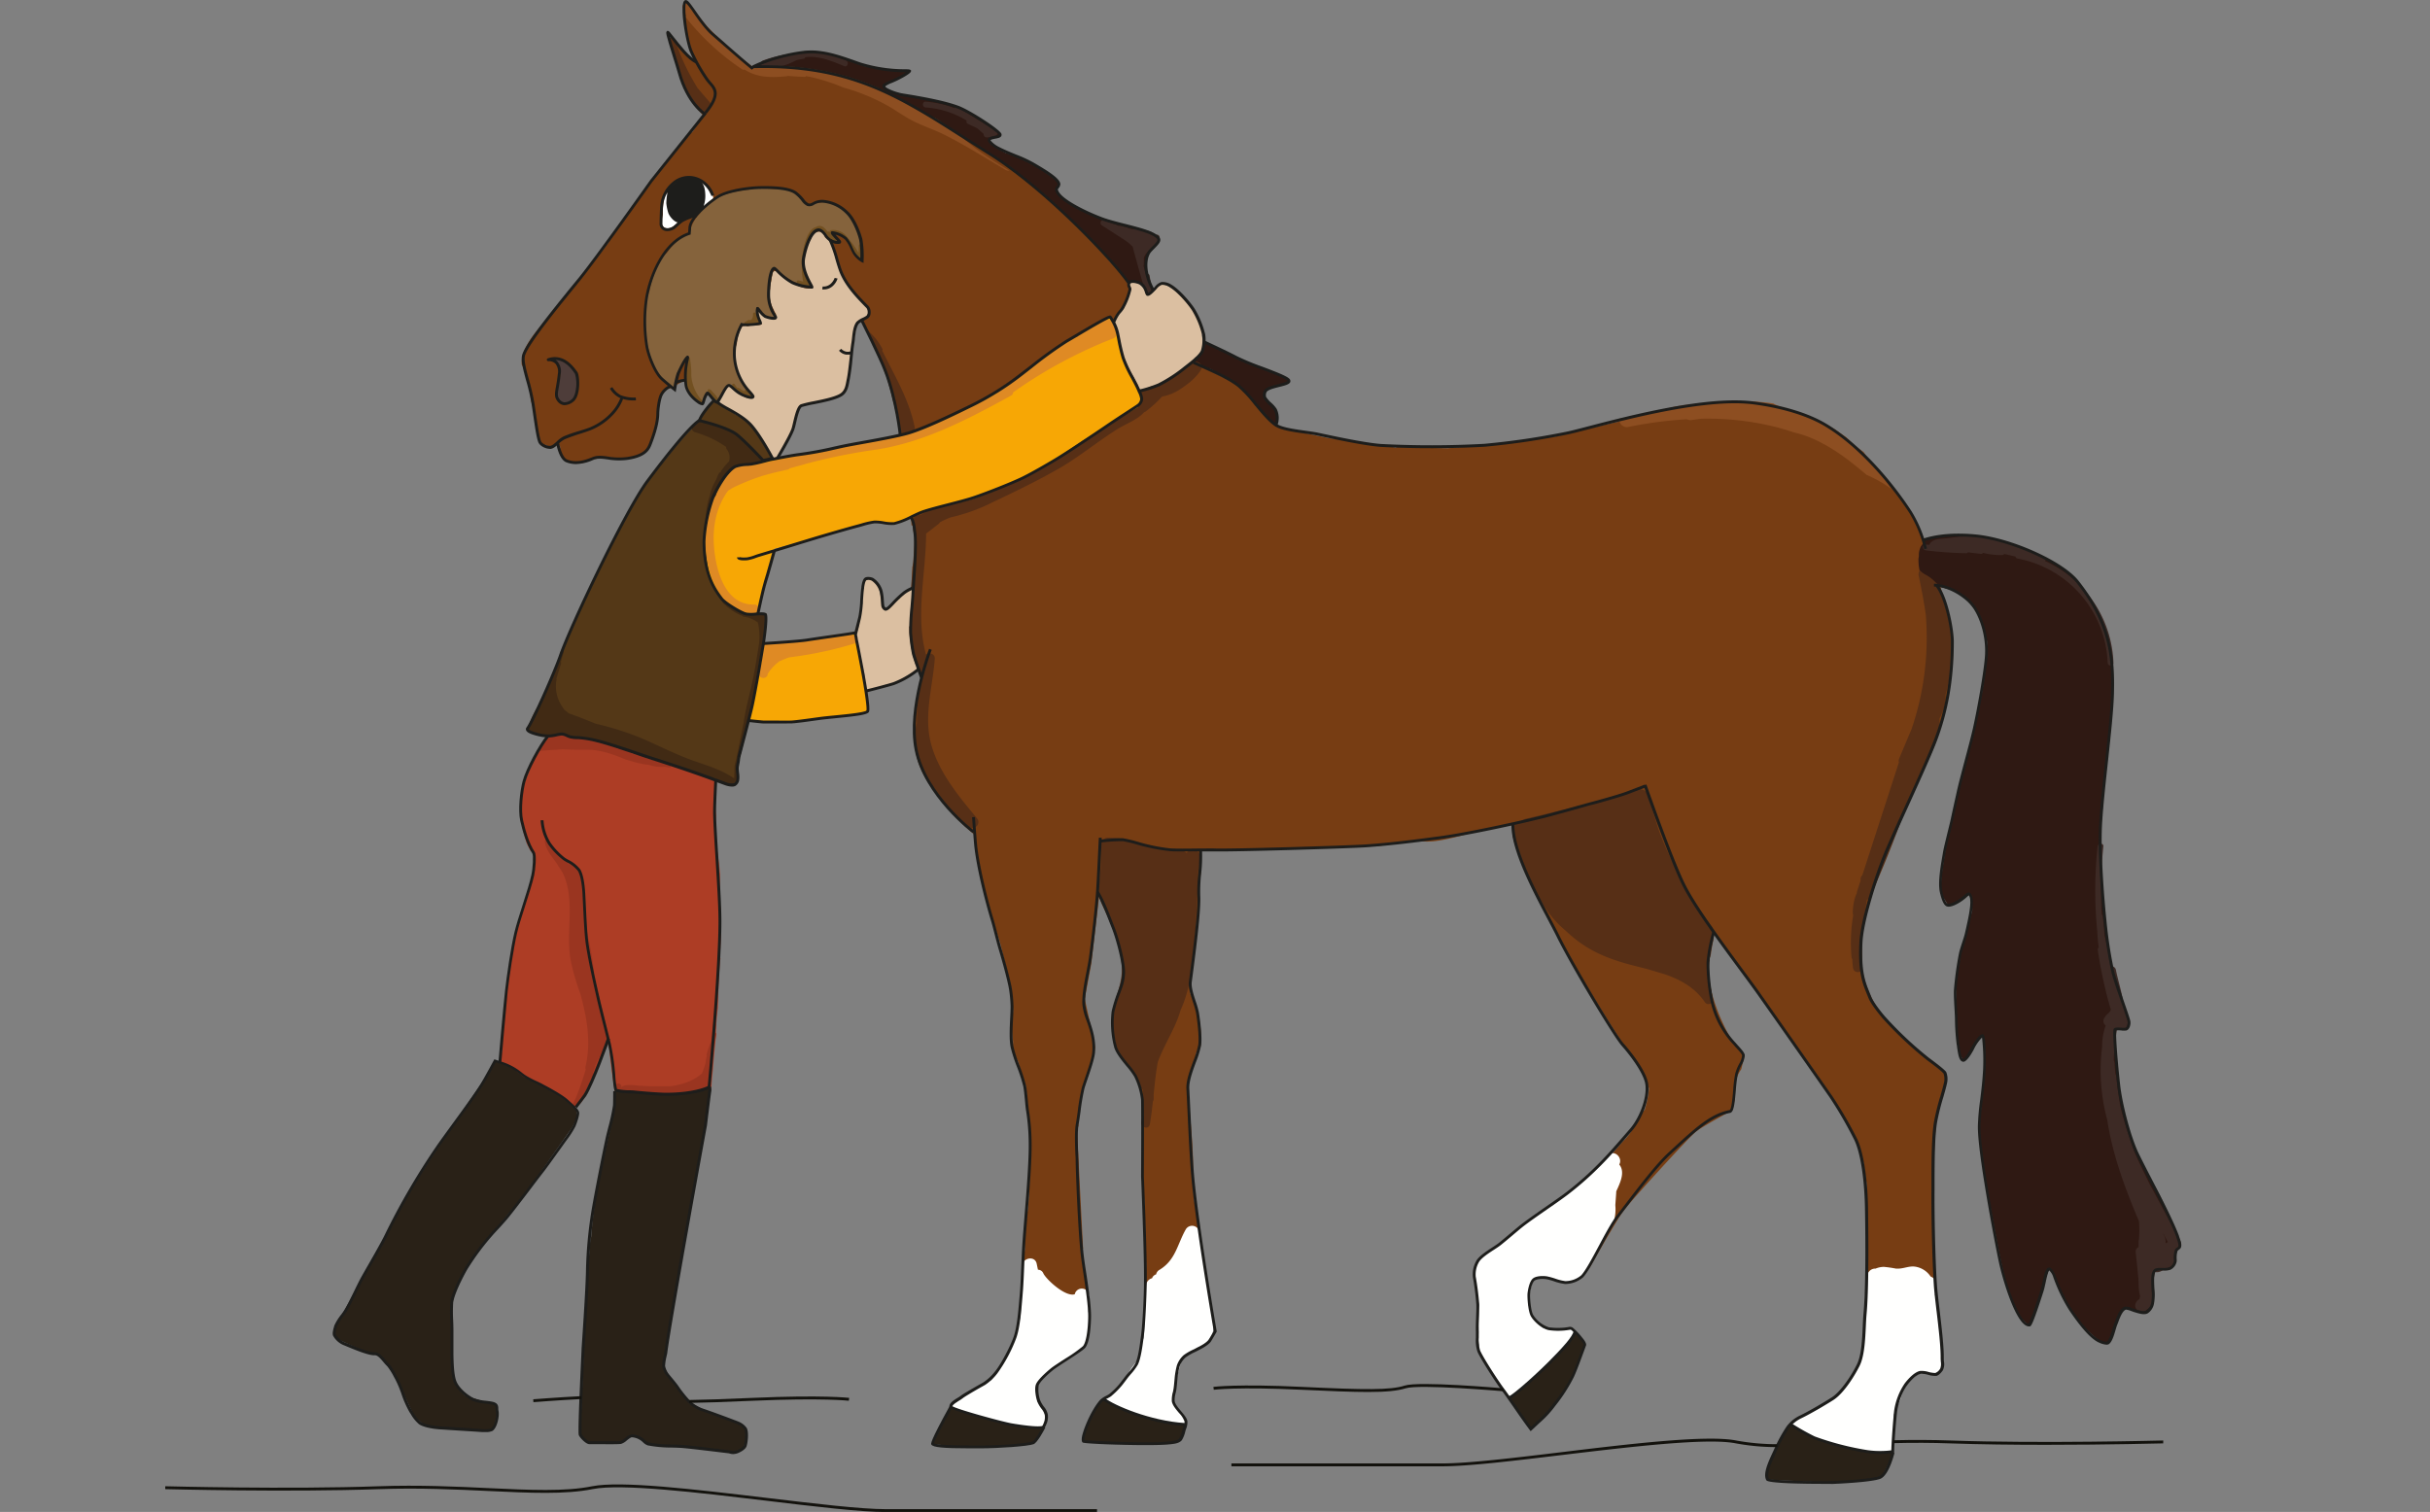
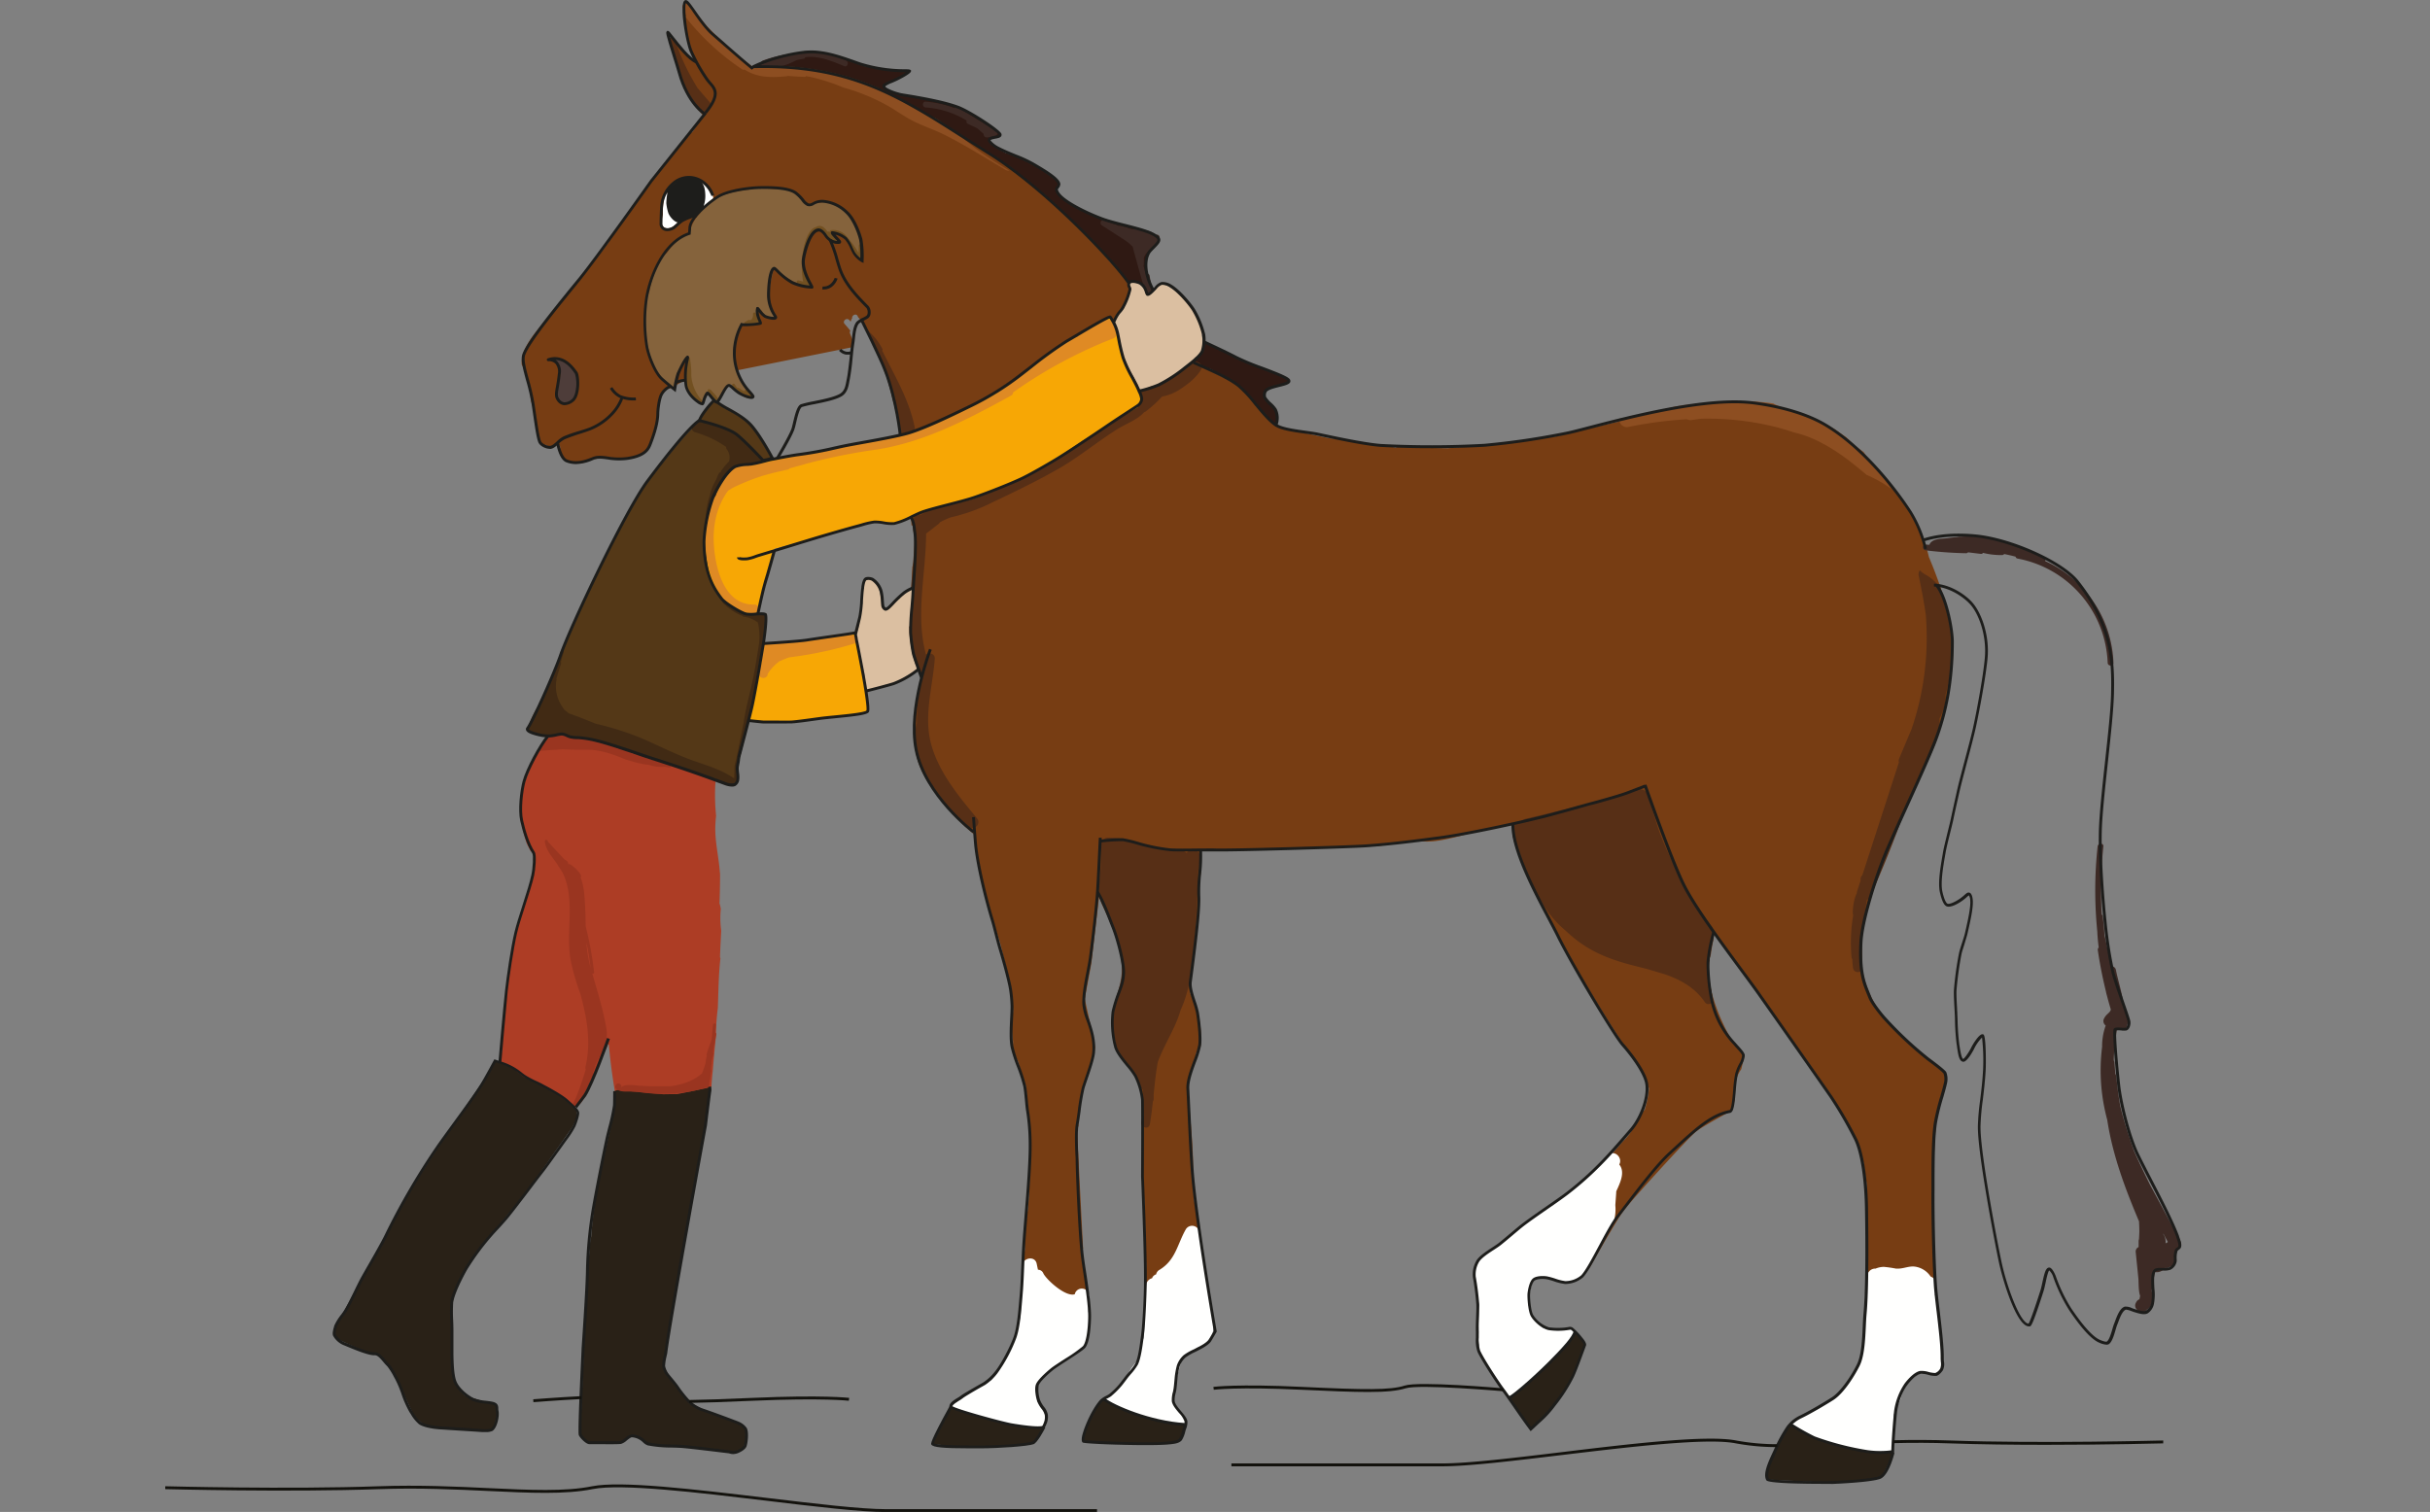
<svg xmlns="http://www.w3.org/2000/svg" viewBox="0 0 841.89 523.97">
  <rect x="0" y="0" width="841.89" height="523.97" fill="#808080" stroke="none" />
  <defs>
    <style>.b2841f0a-d039-4228-b1cc-7b105b0c2b17{fill:#773d13;}.b9fdbb06-dfc0-4deb-a46b-9e28b3542a35{fill:#2f1913;}.a1d80781-1ecd-430c-9a5a-c897aab8ed33{fill:#4e3d3a;}.b7d55063-18a9-4b71-84f0-39e55ab8b015{fill:#fff;}.a934ab60-61c5-4155-90fc-5014b3810f69{fill:#fffffe;}.f210bb13-bb16-4990-8a94-86c3ca860f77{fill:#292117;}.f0359011-dd45-4135-a266-fa3afcc285e4{fill:#8d4e21;}.a8202e4b-9b53-4604-a420-94280f2dc549{fill:#572f16;}.b56fc907-8c3a-4722-a798-e06fe3470b02{fill:#3d2a25;}.a048373d-d7a8-40f7-afd0-f5e1683a64d8{fill:#ad3d25;}.be1b34e0-8a72-4a12-9a01-e59890f591a0{fill:#f7a705;}.a684b7e0-c9a8-4ad5-bf70-375752421479{fill:#543817;}.e23b78d1-ff67-4098-a096-9e65d07eb5e4{fill:#dbbfa1;}.f299e032-f4c1-4120-b77a-d41a3a1e9ae3{fill:#85633c;}.b1507424-5950-4920-8557-246b4f59e1ca{fill:#725021;}.af0ddc45-1bdd-4254-8193-8bc454fb96fe{fill:#df8a24;}.a65f1583-4f41-4d90-bbc7-8659c77f9462{fill:#412a14;}.b1400d78-d23d-4afc-baf1-ddfe0df2ddd0{fill:#9a3520;}.b4eb02cf-e063-4b7b-9cfa-ba2ee79d5916{fill:#1d1d1b;}.b75f9298-5cf7-403a-be85-fc13c9523bfb{fill:#13120d;}</style>
  </defs>
  <title>cechy-psychiczne</title>
  <g id="a01db6b1-a07f-479c-8af5-ae2c4d5aa837" data-name="Warstwa 4">
    <path class="b2841f0a-d039-4228-b1cc-7b105b0c2b17" d="M668.29,193.06a53,53,0,0,0-8.08-18.13c-5.4-7.5-7.66-9.53-13.73-16.48a56.2,56.2,0,0,0-4.81-3.95l-1.12-1.35c-3.66-4.38-9.63-7.33-16.29-9.3a.83.83,0,0,0-.16-.09,36.83,36.83,0,0,0-16.34-3.53l-1.59-.62a1.68,1.68,0,0,0-1.27.24c-.71-.15-1.43-.27-2.16-.35a59.07,59.07,0,0,0-10.72.16,1.83,1.83,0,0,0-1.23.65c-.51,0-1,.06-1.41.1-9.07.75-50.46,10.87-50.46,10.87s-21.47,2.7-37.45,4.08c-3.54-.14-7.09-.08-10.62-.52-.57-.09-1.14-.16-1.7-.26a1.53,1.53,0,0,0-1.15.24l-.66-.1a6,6,0,0,0-3.35.2,2.07,2.07,0,0,0-.42.22l-.19,0c-3.56-1.16-7.41-.89-11.14-1.62a89.35,89.35,0,0,0-11.52-1.6c-8.05-1.66-15.38-3.34-18.56-4.07q-.8-.88-1.65-1.68-2.17-2.25-4.47-4.38c-.23-.28-.46-.56-.68-.86a43.08,43.08,0,0,0-5.67-6.69,1.33,1.33,0,0,0-.63-.33l-.68-.81L416.28,127,397,110.19s-2-3.88-5.48-9.42a1.33,1.33,0,0,0-.07-1.38,41.31,41.31,0,0,0-3.51-5.11,14.05,14.05,0,0,0-3.31-3.44c-1.84-2.44-3.87-5-6.05-7.4a68.68,68.68,0,0,0-6.24-6.06,1.31,1.31,0,0,0-.35-1.56,187.89,187.89,0,0,0-23.18-18.53l-1.22-1.09a32.42,32.42,0,0,0-2.75-2.45,1.59,1.59,0,0,0-1.55-.25l-1.77-1.22a1.35,1.35,0,0,0-.63-.23c-1.4-1.1-2.83-2.16-4.26-3.22a.1.1,0,0,1-.05,0q-2.44-1.78-4.94-3.5a1.4,1.4,0,0,0-.69-.85l-6.19-3.65a1.36,1.36,0,0,0-1.68.15l-1.5-.54h0a82.85,82.85,0,0,0-16.59-10,1.55,1.55,0,0,0-1.41,0,46.49,46.49,0,0,0-4.91-1.68,1.34,1.34,0,0,0-.69,0c-4.93-2.88-10-5.31-16-5.45a1.31,1.31,0,0,0-.92.34,31.89,31.89,0,0,0-8.66-1.66,1.33,1.33,0,0,0-1,.37l-1.46-.45a1.55,1.55,0,0,0-2.54.83h-.2a1.82,1.82,0,0,0-1.66-.64l-4.59.71a1.18,1.18,0,0,0-.8.46L247.44,12.86c-2.4-2.63-4.72-5.34-6.93-8.15a1.4,1.4,0,0,0-.37-.33,10.63,10.63,0,0,1-.32-1.1,1.32,1.32,0,0,0-.83-1,1.78,1.78,0,0,0-.62-.63c-.08-.17-.16-.34-.26-.51a.5.5,0,0,0-.92.38,4,4,0,0,1,.1,1.24,1.5,1.5,0,0,0-.36,1.31c.09.55.16,1.1.24,1.66a1.35,1.35,0,0,0,0,.5c.19,1.55.38,3.1.56,4.65a1.58,1.58,0,0,0,.37.86,23.32,23.32,0,0,0,2.57,9.2l-.1-.07a.53.53,0,0,0-.12-.14,41,41,0,0,1-7.73-7.45.5.5,0,0,0-.87.51c.34.64.66,1.29,1,1.94a.5.5,0,0,0-.15.49A11.34,11.34,0,0,0,234,19.3a1.3,1.3,0,0,0-.27,1.32,6.47,6.47,0,0,0,.76,1.59l.15.18v0c0,.1.07.2.11.31a1.32,1.32,0,0,0,0,.34,8,8,0,0,0,1,2.78,3.28,3.28,0,0,0,.58,1.77,2.57,2.57,0,0,0,.21.24,1.23,1.23,0,0,0,.26.33c.71,4.44,3.56,8.45,7,12l-.39.54a.48.48,0,0,0-.49.23l-2.33,3.77-.68,1A3.94,3.94,0,0,0,238.33,47a.51.51,0,0,0-.28.19l-4.31,5.92a.55.55,0,0,0-.48.2q-1.86,2.48-3.64,5a1.18,1.18,0,0,0-1,.48A276.51,276.51,0,0,0,211.28,83a1.51,1.51,0,0,0-.23.72l-2.67,3.59q-7.63,8.59-14.5,17.78a24.37,24.37,0,0,0-2.49,3.34l0,.08c-3.85,4.26-10.33,10.75-10.65,16.7a10.84,10.84,0,0,0,0,1.14.54.54,0,0,1,.09.12c2.09,3.6,2.87,8.07,3.05,12.17q.91,3.12,1.92,6.21a1.55,1.55,0,0,1,0,.21,1.34,1.34,0,0,0,0,.2c0,.86.1,1.65.2,2.38s.15,1.63.22,2.44a1.52,1.52,0,0,0,.34,1.44,11.83,11.83,0,0,1,.41,1.76,1.41,1.41,0,0,0,2.14.86,2.71,2.71,0,0,0,.66.44,1.44,1.44,0,0,0,1.8.56h0l.14-.18a1.16,1.16,0,0,1,.29-.45,2.28,2.28,0,0,1,.33-.29c.92-.68,2.28.47,1.52,1.43l-.34.43a9.92,9.92,0,0,0,.82,2,5.61,5.61,0,0,0,4.36,2.21c2.23.67,5-.06,7.38-1.66a3.05,3.05,0,0,1,.24.51c3.13-1.36,6.86-.27,10.41,0a13,13,0,0,0,1.86-.37c1.42-.39,2.7-.92,4.11-1.2A8.5,8.5,0,0,0,224.1,156l.35-.37a1.13,1.13,0,0,0,.44-.24c.52-1.2,1-2.4,1.53-3.61a1.3,1.3,0,0,1,.05-.72,4.49,4.49,0,0,1,.72-1.39l0,0c.21-1.92.52-3.85.92-5.74.23-4.42.94-9.28,4.32-9.35l4.15-2.45,59.06-11.88c-.06-.37-.12-.74-.19-1.11a1,1,0,0,1,.17-.74c-.37-.93-.74-1.86-1.1-2.79a1,1,0,0,1,.1-1c-.65-.78-1.3-1.57-2-2.35-.89-1,.75-2.35,1.63-1.32l.46.54c.07-.23.16-.48.27-.76a1,1,0,0,1,.25-.37c-.19-1.18,1.52-1.93,1.95-.69.21.62,1.07,1,1.32,1.63A38.36,38.36,0,0,1,303.89,123a1,1,0,0,1,.17.22c.15.3.29.6.43.91a19.75,19.75,0,0,1,1.75,3.54,1,1,0,0,1,0,.8,47.39,47.39,0,0,1,2.11,5.29,1.46,1.46,0,0,1,.05.4,98.83,98.83,0,0,1,3.78,20.55,1.21,1.21,0,0,0,.92.55l3.28,21.59a1.32,1.32,0,0,0-.82,1.3c.09,1.31.17,2.61.24,3.91a1,1,0,0,1,1,.85c.06.74.09,1.47.1,2.21a19.36,19.36,0,0,1-.82,11.33c-.08,4.67-.31,9.36-.7,14.14s-.77,9.41.12,14a43.19,43.19,0,0,0,4.13,11c-.82,1.66-3.34,7.68-2.41,17.63a16.82,16.82,0,0,0,1,8.25,20.9,20.9,0,0,0,4.35,9.91c3.51,6.84,9.23,13.13,15.13,17.93.12,7.08,1.92,13.88,3.75,20.7,1.5,5.59,3.13,11.12,5,16.58l3.85,15.65a1,1,0,0,0,0,.24c.33,2.66.55,5.31.68,8,0,.05,0,.1,0,.15a32.11,32.11,0,0,0,0,10.27l-.14,3.12,2,4.12c.67,2.92,1.84,5.75,2.74,8.65l.06.73,0,.88a1.85,1.85,0,0,0,.1.5l1.41,19.32L356.48,415a27.42,27.42,0,0,0-.19,3.14,75.83,75.83,0,0,0-1,7.79,1.43,1.43,0,0,0-.32.83,56.11,56.11,0,0,0,.13,6.09c-.2,1.29-.35,2.58-.45,3.9a1.25,1.25,0,0,0,1.07,1.41,1.27,1.27,0,0,0,1.44,1c1.38,1.2,2.91,2.24,4.27,3.55,1.87,1.81,3.48,3.85,5.58,5.4a3.91,3.91,0,0,0,2.06,1.33,5.36,5.36,0,0,0,3.87.8,1.83,1.83,0,0,0,.94-.66,6.94,6.94,0,0,0,.73.24,1.52,1.52,0,0,0,1.69-2.2l-.16-.39c.48-3.76-.63-7.84-1.14-11.52-.14-.95-.19-2-.28-3.07l.52.09-2.15-41.82a1.48,1.48,0,0,0,.55-.67c-.85-8.3,3.19-15.68,5.09-23.65.23-1.24.47-2.47.68-3.71l-1.53-7.3-2.07-9.43,2.3-12.35,2.84-24.4,5.68,13.45,3.24,13.36c-.12,1-.22,1.94-.3,2.92S389.2,341,389,342c-3.43,6.32-5.2,13.28-2.22,20,.18.57.35,1.14.52,1.71a1.37,1.37,0,0,0,.16.32l.08.58,5.29,6.82,2.3,4.36.88,6.63v28.06l.19,0a1.41,1.41,0,0,0-.23.86v.18a2,2,0,0,0,.06.35q.4,3.45.63,6.89a2.46,2.46,0,0,0,0,.4q.11,8.82.19,17.64a1.5,1.5,0,0,0,.27.87q-.1,3-.24,6a1.51,1.51,0,0,0,2.8.75c1.66-2.72,4.48-4.12,6.38-6.6a16.37,16.37,0,0,0,2-3.91,34.61,34.61,0,0,1,3-5l3.49-1.86a1.44,1.44,0,0,0,.74-1.29,100,100,0,0,0-1.75-10.48c0-1.87-.16-3.72-.35-5.61.65-10.91-1-22.23-1.66-33a1.53,1.53,0,0,0-.29-.83q1.56-4.95,3.13-9.89a1.35,1.35,0,0,0,0-.82l.43-1.11a1.54,1.54,0,0,0,1.14-1.36,32.89,32.89,0,0,0-3.37-18,1.28,1.28,0,0,0-.16-.26c.13-3.34.26-6.67.35-10q1.23-9.28,2.19-18.6a1.43,1.43,0,0,0,0-.52c.18-1.82.28-3.64.29-5.47,0-3.8,1.21-7.19.85-11-.13-1.28.38-3.18,0-4.14l8.78.29,52.46-1.72,13.09-2.05c4.61,1.15,9.68-.1,14.2-1.16a70.87,70.87,0,0,0,7.29-2.2l12.57-2,1,7.57,1.42,3.14c-.42,1.64.81,3.46,1.89,5l3.75,9.52a1.53,1.53,0,0,0,1.36,1l5.95,13.19s20.93,35.7,27.67,43.76a52.41,52.41,0,0,1,2.78,5.56l1,2.62a33.36,33.36,0,0,1-1.51,7.47,1.52,1.52,0,0,0-.48.52c-1.56,2.72-3.2,5.37-4.89,8L563,394.85a1.4,1.4,0,0,0-.33.27q-3.15,3.47-6,7.15c-6.75,6.4-13.83,12.31-13.83,12.31L550.38,440s9.12-16.28,12-20.24,22.67-25.48,25-27.44,12.83-7.55,12.83-7.55L601,381c-.33-3.79.1-7.45,2.28-10.47l1-4.37a43.28,43.28,0,0,0-3.16-4.17c-1.68-1.91-6.61-10.81-8.61-20.18s1.42-18.91,1.42-18.91,32.54,44.9,40.29,56.46a96.18,96.18,0,0,1,11.58,23.93,58.38,58.38,0,0,0,.91,6.74c0,7.88.09,30.91.09,30.91l23.63,2.1-.39-9.87-.24-26.9s.69-15.9,1.22-18.93c.23-1.3.8-4.3,1.36-7.3a29,29,0,0,0,1.49-5.78c.09-.52.16-1.05.2-1.59a1.27,1.27,0,0,0-1.28-1.44c-2.65-2.18-9.43-7.82-13.28-11.34-4.84-4.44-14.7-14.44-14.74-29.22s9.11-35.71,15.36-49.73c1.34-3,2.72-6.41,4.08-10a114.11,114.11,0,0,0,6.3-14,65.32,65.32,0,0,0,3.72-12.68,1.49,1.49,0,0,0,.26-.52,32.12,32.12,0,0,0,1.18-8.8c.12-.48.26-.95.34-1.39C678.57,220,672.67,203.45,668.29,193.06Z" />
    <path class="b9fdbb06-dfc0-4deb-a46b-9e28b3542a35" d="M260.79,23.31s7-2.65,8.54-3.32,11-2,11-2,8.35.53,12,2.19A70.13,70.13,0,0,0,300,23.07l10.76,1.34,4.39.22-2.67,1.87-5.76,2.77-.2,1.15,2.08,1.22,7.47,1.8,11.53,2.37,8.4,3.33s7.65,5.34,8,5.2,2.48,2.25,2.48,2.25l-.37.62-3.05.86-.19.91s4.79,4.08,6.07,4.22,9.81,4.12,10.63,4.62,6.76,4.93,6.76,4.93l.52,1-.77,1.58a31.67,31.67,0,0,0,1.74,3.07c.68.94,10.37,5.94,10.37,5.94L391,78.64l6.62,1.73s3,1.56,3.11,1.63.78,1,.72,1.28a12.13,12.13,0,0,1-.86,1.42l-3,3.7-.56,4.69,2.52,7.54-1.85,1.42L396,98.67l-2-1.12-3,.51s-4.19-5.59-4.71-6.21-12.74-13.12-12.74-13.12L361.93,67.65,345.06,54.76l-13.54-8.9L314,35.54,303.57,30.6l-14-4.83L280.93,24l-8-.61-9.19-.29Z" />
    <polygon class="b9fdbb06-dfc0-4deb-a46b-9e28b3542a35" points="417.43 118.59 423.9 121.65 430.67 124.97 442.41 129.56 446.49 131.82 446.49 132.16 445.35 132.94 440.78 134.2 438.64 135.23 438.02 136.65 438.18 137.81 440.2 140.14 441.83 142 442.34 143.56 442.16 147.89 437.31 143.03 433.36 138.08 428.9 133.44 424.01 130.92 419.81 128.04 412.86 125.6 414.6 123.49 416.68 121.79 417.43 118.59" />
    <path class="a1d80781-1ecd-430c-9a5a-c897aab8ed33" d="M199.69,131.28a1.47,1.47,0,0,0,.06-.76,6.31,6.31,0,0,0-1.08-2.7,1.51,1.51,0,0,0-1.1-.68l-.37-.58a1.46,1.46,0,0,0-1.29-.71c-.42-.92-2.25-1.33-3-1.51a.5.5,0,0,0-.39.91,9.42,9.42,0,0,1,1.13.86l.21.31a.29.29,0,0,0,0,.16c0,.8.06,1.59.11,2.39a.54.54,0,0,0,.26.41,47,47,0,0,1-1.16,6,1.31,1.31,0,0,0,.06.88,3.49,3.49,0,0,0,1.08,3c1.44,1.26,3.34.6,4.44-.75C200.12,136.55,200,133.6,199.69,131.28Z" />
    <path class="b7d55063-18a9-4b71-84f0-39e55ab8b015" d="M234.49,76.46A6.63,6.63,0,0,1,233,75.13c.29-.48.57-1,.85-1.44a.5.5,0,0,0-.87-.5c-.08.14-.16.28-.25.42a.5.5,0,0,0-.74-.47l-.13.09c0-.1-.08-.19-.11-.29a15.4,15.4,0,0,1-.16-3,.46.46,0,0,0-.08-.27.71.71,0,0,0,.11-.17c.14-.36.29-.71.44-1.07a.39.39,0,0,0,.26-.32l.12-.6a.48.48,0,0,0-.22-.53c.06-.5-.65-.86-.91-.34-.06.11-.11.22-.16.33a.51.51,0,0,0-.67.32,21.23,21.23,0,0,0-.81,7c-.38,1.54-.88,3.6.4,4.49,1.52,1.07,3.55-.37,4.57-1.48A.52.52,0,0,0,234.49,76.46Z" />
    <path class="b7d55063-18a9-4b71-84f0-39e55ab8b015" d="M246.8,67.5a.52.52,0,0,0-.47-.34l-.14,0a8.38,8.38,0,0,0-2.74-3.62l0,0h0a.39.39,0,0,0-.1-.08c-.38-.28-.84.19-.73.57a.51.51,0,0,0-.05.73c.14.15.26.32.39.47,0,.58-.21.93-.88,1l-2.37.37c-.63.1-.36,1.06.27,1,1-.15,2.58-.1,3.45-.68l.08-.06a.44.44,0,0,0,.14.13.53.53,0,0,0,0,.18,29.37,29.37,0,0,0,0,3.25.64.64,0,0,0,.1.26,1,1,0,0,1,0,.17.51.51,0,0,0,.84.49,11.6,11.6,0,0,0,1.82-1.73.61.61,0,0,0,.31-.18.44.44,0,0,0,.31-.32A2.23,2.23,0,0,0,246.8,67.5Z" />
    <path class="a934ab60-61c5-4155-90fc-5014b3810f69" d="M377.05,454.52a0,0,0,0,0,0,0c.06-1.19.11-2.38.16-3.58a2.46,2.46,0,0,0,.22-1.84c-.08-.26-.15-.52-.23-.77a2.51,2.51,0,0,0-4.85.21c-3.29,1-9.93-5.21-10.89-7.27a2,2,0,0,0-1.86-1.24c-.14-.7-.29-1.41-.44-2.11-.59-2.84-4.82-2.07-4.91.66-.19,5.93-.27,11.9-.71,17.83a95.88,95.88,0,0,1-2.86,10,105.38,105.38,0,0,1-7.27,11.9c-3.82,1.65-9.21,4.15-11.71,7.34a.61.61,0,0,1-.07.1c-.52.29-1,.59-1.51.89a2.53,2.53,0,0,0,0,4.32c3.79,2.22,6.83,1.92,11,2.46,4.87.62,9.5,2.59,14.37,3.06,2.61.25,5.09-.3,6.18-2.95,1.25-3-.19-5-1.85-7.37a2.41,2.41,0,0,0-.37-.41,13.52,13.52,0,0,1,.44-7c1.47-1.69,3.27-3.07,4.79-4.72,1.16-.79,2.29-1.61,3.41-2.44a13.38,13.38,0,0,0,6.38-4.33,2,2,0,0,0,.94-.67,9.62,9.62,0,0,0,1.82-7.73A8.25,8.25,0,0,0,377.05,454.52Z" />
    <path class="a934ab60-61c5-4155-90fc-5014b3810f69" d="M420.28,458.61c-.46-3.49-.79-7.24-1.62-10.78-.34-2.44-.85-4.85-1.24-7.31-.75-4.61-.9-9.38-2-13.92a2.53,2.53,0,0,0-4.57-.6c-3,5.26-3.5,10.66-9.16,14.08a2.32,2.32,0,0,0-1.14,1.55,2.22,2.22,0,0,0-1.29,1.06c0,.11-.1.2-.14.3a2.61,2.61,0,0,0-2,2.39c-.58,5.91-.35,12.23-.89,18.32a20.35,20.35,0,0,0-1.56,7.65c-2.6,1.56-4.42,6.09-5.88,8.19-.81,1.17-2.51,2.6-3.86,4.16-.57.29-1.13.57-1.72.81a2.47,2.47,0,0,0,.28,4.79,2.71,2.71,0,0,0,4.25.06,20,20,0,0,1,3.58.92c0,.18.08.34.13.51.54,1.57,2.84,2.64,4.11,1.18,1,.39,1.9.77,2.83,1.07l.47.16a2.7,2.7,0,0,0,1.31.42,42.57,42.57,0,0,0,8.25,1.89,2.72,2.72,0,0,0,2-4l-.12-.19a2.67,2.67,0,0,0-.38-.44,1.19,1.19,0,0,0-.13-.25c-.36-.55-.71-1.1-1.07-1.64a2.83,2.83,0,0,0-1.28-1,2.46,2.46,0,0,0-.34-1.44,9.88,9.88,0,0,1-1-2.16q1.44-6.88,3.43-13.62,2.73-1.83,5.37-3.78a2.44,2.44,0,0,0,1-.34C419.24,464.58,420.79,462.42,420.28,458.61Z" />
    <path class="a934ab60-61c5-4155-90fc-5014b3810f69" d="M561,403.56c1.36-2.38-1.87-5.39-3.85-3.09q-1.87,2.16-3.87,4.17c-2.24,1.86-4.23,3.85-6.38,5.71-1.67,1.33-3.4,2.6-5.21,3.8a2.54,2.54,0,0,0-1.09,1.51c-1,.73-2,1.49-3,2.27-4.68,1.48-8.54,5.58-12.31,8.5a46.85,46.85,0,0,0-5.88,5.07c-3.57,1.6-7.7,4.13-8.59,8-.66,2.85.29,5.75.87,8.5.31,1.44.48,2.94.76,4.4a24.82,24.82,0,0,0-.21,7.59c0,.67,0,1.34,0,2a13.22,13.22,0,0,0,0,2.67,13.71,13.71,0,0,0,.25,1.45,4.49,4.49,0,0,0,1,3.64,17,17,0,0,0,1.81,3.58c1.84,3.2,3.91,6.9,6.45,9.6,3.34,3.54,7.79.89,10-2.8a2.46,2.46,0,0,0,.2-2l.2-.06a2.33,2.33,0,0,0,.7-.36,3,3,0,0,0,1.23-.59,20.88,20.88,0,0,0,4.21-4.48,69.36,69.36,0,0,0,7.55-8.31c1.33-1.85-.86-4.19-2.82-3.67-2.62.69-5.83-.17-8.5-.52a11.94,11.94,0,0,1-4.42-6.73,2.17,2.17,0,0,0-.6-1.06,34.59,34.59,0,0,1,1.57-8.51,10.77,10.77,0,0,1,3-1.2,2.94,2.94,0,0,0,.81.11c.6,0,1.19-.07,1.79-.14,1.39,1.37,3.89,1.79,5.66,1.74a6.75,6.75,0,0,0,2.52-.5,2.76,2.76,0,0,0,2.49-.62l.82-.8a2.42,2.42,0,0,0,.66-1.24,7.38,7.38,0,0,0,.87-.82,2.43,2.43,0,0,0,.59-1.37c1.89-3.16,3.62-6.37,5.21-9.68a50.43,50.43,0,0,0,3.13-5.27,2.15,2.15,0,0,0,.56-1,15,15,0,0,0,.47-5.25l0-.3.3-4.2a2.26,2.26,0,0,0,0-.37c.15-.37.32-.76.55-1.24C561.6,409.21,562.94,405.9,561,403.56Z" />
    <path class="a934ab60-61c5-4155-90fc-5014b3810f69" d="M672.5,471.52c0-1.54.07-3.09.07-4.64,0-1.28,0-2.56,0-3.87a2.44,2.44,0,0,0-.68-1.61c-.13-1.81-.27-3.61-.44-5.42a2.61,2.61,0,0,0-.26-.91c-.07-.93-.16-1.86-.24-2.78a2.44,2.44,0,0,0,0-.61c-.08-.6-.15-1.21-.23-1.81a2.72,2.72,0,0,0-.28-.9l-.09-.37a2.36,2.36,0,0,0,.22-.65c.47-2.37.55-4.62-1.71-5.58a7.77,7.77,0,0,0-6-3.47c-2.15,0-3.7.9-6,.74a41.86,41.86,0,0,0-4.17-.6,7.65,7.65,0,0,0-2.9.61,2.7,2.7,0,0,0-2.83,2.48c0,.37,0,.75-.07,1.12a32.92,32.92,0,0,0-.6,9.51,2.41,2.41,0,0,0,.13.67c-.89,2.49-.39,5.95-.55,8.19-.29,4-1.22,7.86-1.86,11.77-2.45,3.24-4.47,6.76-6.92,10-.11.14-.22.27-.34.4a41,41,0,0,0-6.19,4.1c-.68.36-1.36.71-2.07,1a10.82,10.82,0,0,0-3,1.61c-2.07.83-4.17,1.71-5.44,3.32a2.59,2.59,0,0,0-.39,3c1.48,2.05,3.78,2.38,6.12,2.41a2.31,2.31,0,0,0,1.29.87c2.38.55,4.25,2.07,6.68,2.56s4.57.76,6.79,1.34a9.86,9.86,0,0,0,2.75.89,2.47,2.47,0,0,0,3-1.91,2.73,2.73,0,0,0,2.67.52,2.45,2.45,0,0,0,1.23,0,3.6,3.6,0,0,0,.75-.32c1.26,1.82,4.59,1.5,4.53-1.26,0-.25,0-.5,0-.75a2.78,2.78,0,0,0,.3-1.09,68.4,68.4,0,0,0,.33-6.92,27.51,27.51,0,0,0,0-2.87c.82-1.83,1.54-3.66,2.33-5.41a13.89,13.89,0,0,1,4.53-7.36c.78-.65,1.85-1.65,3-1.57.16-.1.32-.2.49-.29a3.21,3.21,0,0,0,.41-.26,12.51,12.51,0,0,0,1.6.39,2.32,2.32,0,0,0,.91,0,2.8,2.8,0,0,0,2.86-1.08l.46-.66A2.11,2.11,0,0,0,672.5,471.52Z" />
    <polygon class="f210bb13-bb16-4990-8a94-86c3ca860f77" points="329.52 487.55 337.52 490.41 347.81 493.13 355.96 494.49 361.7 494.54 358.23 499.82 353.2 500.75 342 501.43 329.93 501.31 323.1 500.33 329.52 487.55" />
    <polygon class="f210bb13-bb16-4990-8a94-86c3ca860f77" points="382.32 484.82 387.54 487.69 398.53 491.74 407.94 493.31 410.79 493.69 409.81 497.04 408.74 499.07 406.02 499.93 390.95 500.33 375.39 499.5 375.25 497.55 378.02 490.93 380.37 486.92 382.32 484.82" />
    <polygon class="f210bb13-bb16-4990-8a94-86c3ca860f77" points="522.84 484.33 530.27 478.54 537.85 470.96 543.6 465.08 545.68 461.41 548.99 465.53 547.89 469.51 544.97 476.92 541.92 482.15 535.91 489.97 530.37 495.24 522.84 484.33" />
    <polygon class="f210bb13-bb16-4990-8a94-86c3ca860f77" points="620.3 493.54 624.32 495.97 629.5 498.56 637.26 500.89 643.33 502.28 648.06 503.1 655.76 503.04 654.97 506 652.31 511.15 651.1 512.01 646.13 512.91 632.02 513.76 612.4 512.75 612.02 510.29 615.98 500.47 620.3 493.54" />
-     <path class="b9fdbb06-dfc0-4deb-a46b-9e28b3542a35" d="M755,429.93s-5-14.08-10.58-22.3-7.82-19.11-9.17-24.71-2.46-22.11-2.46-22.11l.31-4.23h3.75l.83-2.31-2.07-6.52s-3.29-9.91-4.35-14.69S728.14,304,728.14,304l-.42-15,1.82-21.88s3.75-24.83,2-38.7S722.3,205,717.84,199.57,695,188,686.89,186.08c-6.12-1.44-14.65-.06-18.44.7a1.54,1.54,0,0,0-2.26,1.31c0,.12,0,.23,0,.35s-.26.22-.41.56a2.5,2.5,0,0,0-.54,1,5.88,5.88,0,0,0-.44,2.24c0,.2,0,.42,0,.64a4.64,4.64,0,0,0-.14.92c0,1.7.22,4.75,1.34,6.14a5.43,5.43,0,0,0,3,1.48l.35.4.13.17a1.89,1.89,0,0,0,.2.2l.69.73,1.49.39,5,1.33,4,2.56,4.41,5.22s2.21,6.31,3.09,9.57-1.64,17.9-1.64,17.9l-3.35,15.79-6.19,24.13-3.22,15L672.69,303l-.44,6.38,2.72,4.37,2.7-.79,3.39-2.36,1.27-.72s.72,1.71.79,1.9.19,3.72.19,3.72L679.58,329l-1.9,11.49.14,12.81.5,10.56,1.9,3.7,1-.72,1.81-2.61,3.23-4.86.67-.38.41,1.27.57,6.16-.57,8.71-1.71,16,1.68,14.4s4.5,25.88,7.51,38.72,8.32,15,8.32,15l1.78-4.08,3.34-10.85,1.6-4.43,1,.7,1.84,4.16,3.7,7.7,5,7,6.08,5.45,2.83.49.46-.47,1.78-4.62s1.75-4.55,2.51-5.86a1.8,1.8,0,0,1,1.87-1l4.37,1.35h2.46l1.31-1.2,1-4.53,0-7.23.66-1.45,3.69-.38,2.49-1.07.76-1.29.39-4.22,1.16-1.15Z" />
    <path class="f0359011-dd45-4135-a266-fa3afcc285e4" d="M341.77,54.09a74.8,74.8,0,0,1-10.25-8.23c-2.35-.79-4.86-3.41-7.13-4.75a2,2,0,0,1-.28-.21,67.32,67.32,0,0,1-7.78-3.55c-3.32-1.9-6.38-4.16-9.83-5.84-13-6.34-29.73-9.38-44.12-8.51a1.61,1.61,0,0,0-.38.08l-.13,0a.78.78,0,0,0-.74.33h0A131.39,131.39,0,0,1,244.78,8.92l-6.22-7.45a.88.88,0,0,0-1-.24,1.06,1.06,0,0,0-1,1.5l.42.88,0,0a.93.93,0,0,0,.19,1l.49.54a1,1,0,0,0,.13,1.1A85,85,0,0,0,257.08,24a.85.85,0,0,0,.87.1c4.45,2.87,9.19,2.81,14.42,2.35a1.09,1.09,0,0,0,.47-.15c1.91.15,3.83.27,5.75.34a.87.87,0,0,0,.69-.26c1,.18,2,.39,3,.64a68,68,0,0,1,9.95,3.33,68.89,68.89,0,0,1,15.27,6.26c3.34,1.91,6.41,4.22,9.91,5.85,3.26,1.52,6.67,2.67,9.89,4.29,7.22,3.63,14.11,8,21.09,12.12a1.85,1.85,0,0,0,1.32.25C347,57.51,344.36,55.86,341.77,54.09Z" />
    <path class="a8202e4b-9b53-4604-a420-94280f2dc549" d="M338.39,283.47c-6.17-7.43-12.66-15.27-15.53-24.66-3.09-10.15.21-20.23,1-30.44.21-2.57-3.79-2.56-4,0-.61,7.58-2.34,14.91-2.2,22.29a2.09,2.09,0,0,0-.17.46c-3.29,15,7.7,26.13,18,35.18A2,2,0,0,0,338.39,283.47Z" />
    <path class="a8202e4b-9b53-4604-a420-94280f2dc549" d="M412.85,125.8c-3.19,2.57-7,3.72-10.18,6.18a22.79,22.79,0,0,0-2.08,1.84c-.92.16-1.86.32-2.83.54a1.76,1.76,0,0,0-1.25.95l-.24.11a2,2,0,0,0-2,2c.09,4.31-5.91,5.8-8.7,7.51s-5.18,3.68-7.74,5.56A141.1,141.1,0,0,1,361.06,161c-5.81,3.15-11.77,6-17.74,8.89a87.85,87.85,0,0,1-9.63,4.11,2.1,2.1,0,0,0-.9,0L323,176a1.68,1.68,0,0,0-1.33,1.16,10.93,10.93,0,0,0-2.69,1.27l-.94.13a2.17,2.17,0,0,0-1.57,3.33,6.4,6.4,0,0,0,.39,3.62c-.14,12.49-2.94,25.15-1,37.41,0,.05,0,.1,0,.15a19.18,19.18,0,0,0,2.83,9.81c1.11,1.86,4.54.62,3.65-1.54-6.12-15-1.56-30.89-1.47-46.47a2.84,2.84,0,0,0,.39-.25l3.86-3a1.81,1.81,0,0,0,.5-.59,24.11,24.11,0,0,1,3.9-1.77,62.36,62.36,0,0,0,14.35-5.19c7.57-3.57,15.14-7.24,22.43-11.37s13.59-9.41,20.61-13.86c3.18-2,7.18-3.36,9.5-6a1.82,1.82,0,0,0,.55-.26,43.26,43.26,0,0,0,5.66-5.15,17.13,17.13,0,0,0,6.08-2.42c2.84-1.88,5.5-3.87,7.35-6.77C417.3,126.17,414.51,124.47,412.85,125.8Z" />
    <path class="a8202e4b-9b53-4604-a420-94280f2dc549" d="M246,35.55l-4.47-5.2s0-.05,0-.08a78.29,78.29,0,0,1-7.73-16.56,1,1,0,0,0-1.93.54C234.3,23,237,31.73,243.1,38.7a1,1,0,0,0,1.67-.44l.13-.26L246,37A1,1,0,0,0,246,35.55Z" />
    <path class="b56fc907-8c3a-4722-a798-e06fe3470b02" d="M708.52,194.43a.85.85,0,0,0-.35-1.29c-7-3-14.07-6.09-21.69-7a38.88,38.88,0,0,0-7.31-.15,1,1,0,0,0-.45,0l-.69.13c-1,.09-2,.21-3.07.36-2,.3-5.07,0-6.33,1.92a.81.81,0,0,0-.12.38c-.45,0-.9,0-1.34-.06-1.3-.12-1.25,1.84,0,2a132.13,132.13,0,0,0,13.92,1,.91.91,0,0,0,.75-.31l4.4.54a.78.78,0,0,0,.79-.35,25.58,25.58,0,0,0,6.64.76,1,1,0,0,0,.71-.36c1.32.27,2.62.57,3.93.91a.83.83,0,0,0,.67.66,38.28,38.28,0,0,1,31.24,36.13c.06,1.28,2.06,1.28,2,0A40.3,40.3,0,0,0,708.52,194.43Z" />
    <path class="b56fc907-8c3a-4722-a798-e06fe3470b02" d="M755.39,430.1q-5.29-9.86-10.61-19.71c-1.86-3.78-3.72-7.59-5.42-11.45-1.52-4.38-3-8.77-4.18-13.24q-.31-1.2-.6-2.4-.89-5-1.35-10.14a2.25,2.25,0,0,0-.35-1c-.11-1.27-.22-2.53-.3-3.81a2.11,2.11,0,0,0-.25-.86c0-.22,0-.44,0-.66a83.66,83.66,0,0,1,1.11-10.09.47.47,0,0,1,.63-.06,2.06,2.06,0,0,0,3-1.79,1.61,1.61,0,0,0,.33-1.74l-1.68-4.28c-.26-4.13-1.83-8.65-2.62-12.61a1.67,1.67,0,0,0-1.6-1.44q-1.14-5.15-2.29-10.3c0-.07-.06-.11-.08-.17-.12-2.18-.33-4.35-.61-6.53v0h0l0-.27a.82.82,0,0,0-.36-.59,142.41,142.41,0,0,1,.57-23.62c.14-1.28-1.86-1.27-2,0a142.45,142.45,0,0,0-.12,29.34q.13,2.87.51,5.68a1,1,0,0,0-.32.91c.7,4.81,1.65,9.56,2.8,14.28a13.61,13.61,0,0,0,.36,1.47h0q.63,2.44,1.36,4.86c-.39,1.27-1.45,1.37-2.31,3a1.89,1.89,0,0,0,.53,2.52,20.87,20.87,0,0,0-1.25,7.27v.13a65.49,65.49,0,0,0,1.78,25.3c1.83,12.13,6.18,23.78,11,35.15.07,1.1.11,2.21.12,3.31,0,.95-.07,1.9-.11,2.85a2.24,2.24,0,0,0-.15.71c0,.7,0,1.38,0,2.07a1.65,1.65,0,0,0-1,1.69c.3,3,.61,6,.91,9,.15,1.42,0,4.5.61,6.18a10.79,10.79,0,0,1-.24,1.21,2,2,0,0,0-1,.84l-.19.33a2,2,0,0,0,.31,2.42l.39.3a2.06,2.06,0,0,0,2.82,0,4.12,4.12,0,0,0,.28-.31,3.6,3.6,0,0,0,1.81-2.91,13.13,13.13,0,0,0-.14-3.57c0-.27.06-.53.1-.78.32-1.92.65-3.84,1-5.76a3.32,3.32,0,0,0,2.21-.32,3.61,3.61,0,0,0,1.4-1.11,1.8,1.8,0,0,0,1.56-.36,2.06,2.06,0,0,0,1.64-2.48l-.16-.58,1.44-3.06A2,2,0,0,0,755.39,430.1Zm-4.77.69a2,2,0,0,0-.35,0,4.58,4.58,0,0,0-.77-3.06c0-.08,0-.16,0-.23l1.56,2.9C750.88,430.53,750.75,430.66,750.62,430.79Z" />
    <path class="b56fc907-8c3a-4722-a798-e06fe3470b02" d="M293.07,20.94c-3.84-1.58-7.77-3.18-12-3.27a14.72,14.72,0,0,0-5.07.71l-.29.11A42.19,42.19,0,0,0,264.28,21c-1,.37-.92,2,.27,2l4.25-.09a.89.89,0,0,0,.53-.18.86.86,0,0,0,.61.21c2.31-.12,4.18-1.26,6.19-2.15.71-.16,1.44-.29,2.2-.39a.76.76,0,0,0,.65-.54,7.84,7.84,0,0,1,1.3-.14c4.29-.11,8.37,1.62,12.25,3.22C293.72,23.36,294.24,21.43,293.07,20.94Z" />
    <path class="b56fc907-8c3a-4722-a798-e06fe3470b02" d="M345.2,45.21l-1.52-.68-9.83-6.13a.88.88,0,0,0-.15,0c-.49-.42-1-.86-1.43-1.34a1,1,0,0,0-1.62.39,34.16,34.16,0,0,0-9.94-2.21c-1.28-.09-1.28,1.91,0,2a31,31,0,0,1,14.2,4.55.85.85,0,0,0,.43,1.13c1.07.52,2.15,1,3.23,1.53.67.57,1.33,1.16,2,1.78a1,1,0,0,0,.23.15A1.06,1.06,0,0,0,342,47.61a11.53,11.53,0,0,0,2.59-.51l.13,0C345.53,47,346.23,45.65,345.2,45.21Z" />
    <path class="b56fc907-8c3a-4722-a798-e06fe3470b02" d="M400.34,81.5l-.14.1a2.38,2.38,0,0,0-.18-.3c-1.23-1.75-5.52-1.83-8-1.89a31.68,31.68,0,0,0-3.74-1.16.94.94,0,0,0-.64.06c-.34-.15-.68-.29-1-.46a1,1,0,0,0-.51-.1c-1.16-.46-2.3-.91-3.39-1.39a1,1,0,0,0-1,1.73c2.65,1.71,5.31,3.4,7.94,5.13a14.25,14.25,0,0,1,2.74,2.29q2.15,8,4.45,15.9a1,1,0,0,0,2-.27,45.83,45.83,0,0,0-.56-5.48A.83.83,0,0,0,397,95c-.27-1-.55-1.94-.83-2.91a1,1,0,0,0,.11-.41c0-.76.06-1.51,0-2.25.87-2.75,4-4,5.35-6.56C402.13,82,401.21,80.9,400.34,81.5Z" />
    <path class="a8202e4b-9b53-4604-a420-94280f2dc549" d="M316.92,148.13c-1.9-9.62-7-17.95-11.28-26.66a.43.43,0,0,0,.06-.57,20.74,20.74,0,0,0-5.09-6.37c-.45-.34-.62,0-.44.35.08.18.37.49.45.67.32.2.15.68.38,1.07a62.69,62.69,0,0,1,3.22,6.06,1.93,1.93,0,0,1,.14,1l.15,0c.73,1.46,1.47,2.9,2.21,4.35a1.29,1.29,0,0,0-.11.42,3,3,0,0,0,.51,1.64.87.87,0,0,0,0,.39q2.81,9.52,4.7,19.28a1,1,0,0,0,1.23.7l.12,0a1,1,0,0,0,.84-.07l1.44-.73a.77.77,0,0,0,.31-.28A1,1,0,0,0,316.92,148.13Z" />
  </g>
  <g id="b58d13a0-9003-4640-af01-3a017a3ea7f8" data-name="Warstwa 5">
    <path class="a8202e4b-9b53-4604-a420-94280f2dc549" d="M673.47,207.26a2.66,2.66,0,0,0-.72-1.14c-.18-1.1-.38-2.19-.57-3.28a4.42,4.42,0,0,1-1.56-1,14.43,14.43,0,0,0-3.23-2.54,8.14,8.14,0,0,1-2.27-1.67,2.45,2.45,0,0,0-.35,2c.93,4.43,1.79,8.91,2.43,13.4a98.23,98.23,0,0,1-4.9,39.57L658,262.8a2,2,0,0,0-.1,1.35q-6.33,19.58-12.68,39.15a2,2,0,0,0-.59,1.83,0,0,0,0,0,0,0c-.4,1.23-.81,2.47-1.21,3.71a2.16,2.16,0,0,0-.1.7,10.76,10.76,0,0,0-.63,1.53,19.08,19.08,0,0,0-.78,5.26,1.94,1.94,0,0,0,.15.82,56,56,0,0,0-.58,14.55,1.55,1.55,0,0,0,.28.77c0,1,.11,2,.24,3,.23,1.89,3.24,1.91,3,0-.06-.46-.1-.92-.14-1.38a1.42,1.42,0,0,0,.31-.92c0-2.25-.1-4.48-.24-6.71.13-1.52.29-3,.46-4.58a36.54,36.54,0,0,0,.54-4.57l.84-5.19a1.1,1.1,0,0,0,0-.25,2,2,0,0,0,1.2-1.12q7.37-16.49,13.23-33.53c2.17-4.18,4.3-8.38,6.29-12.64,2.35-5.05,4.9-9.94,4.46-15.51,1.2-2.59,2.32-5.21,2.11-8.12a1.52,1.52,0,0,0,0-.21A56.45,56.45,0,0,0,673.47,207.26Z" />
    <path class="a048373d-d7a8-40f7-afd0-f5e1683a64d8" d="M249.86,322.79l0-.31a31.85,31.85,0,0,1-.13-7.49c-.08-.42-.15-.85-.25-1.28a4.69,4.69,0,0,0-.2-.6c.12-3.49.21-7,.19-10.46a1.55,1.55,0,0,1-.06-.23c-.32-4.71-1.41-9.36-1.58-14.08a37.06,37.06,0,0,1,.27-5.59,72.63,72.63,0,0,1-.31-10.43c.09-1.1.19-2.19.29-3.29a4.46,4.46,0,0,0-2.33-4.67c.07-1.09.16-2.18.22-3.28.35-6.82-9.87-7-10.92-.71a5.38,5.38,0,0,0-5.28,1.07,7,7,0,0,0-3.63-3,7.24,7.24,0,0,0-4.5.15,14,14,0,0,0-11.2-2.8c-.44.06-.88.14-1.32.23a5.91,5.91,0,0,0-1.63-2.33,7.78,7.78,0,0,0-2.76-1.66,6.9,6.9,0,0,0-2.74-.34,4.86,4.86,0,0,0-6.36-.77A34.46,34.46,0,0,0,183,268.2a27.7,27.7,0,0,0-1.34,3.34,31.58,31.58,0,0,0-.45,16,39.25,39.25,0,0,0,1.33,4.87c.42.82.81,1.64,1.26,2.43a3.29,3.29,0,0,1,1.36,2.23,1.11,1.11,0,0,1-.38.93c.15.34.31.67.47,1-1.06,5.56-2.61,11-4,16.44a3.45,3.45,0,0,0-.29.5c-2.63,5.71-3.69,12.14-4.12,18.63-.15.54-.27,1.1-.37,1.67A73.34,73.34,0,0,0,174.88,349c-.32,5-.94,9.91-.83,14.89-.38,1.29-.76,2.57-1.13,3.85-1.16,3.93,2.88,7.58,6.42,7a5.68,5.68,0,0,0,6.38,2,5.88,5.88,0,0,0,2.07,1,4.27,4.27,0,0,0,.86,1.22c.5,3.3,3.91,6.21,7.16,4.81a5.9,5.9,0,0,0,1.43.17,5.18,5.18,0,0,0,5.31-5.33,5.63,5.63,0,0,0,1.06-2.1,41.42,41.42,0,0,0,2.85-5.58l4.26-9.17a3,3,0,0,0,.23.35,208.22,208.22,0,0,0,3.53,23.84c1.13,5.14,9.62,5.36,10.61,0l0-.25h.16a5.21,5.21,0,0,0,3.2-1.1,5.6,5.6,0,0,0,4.62-.78l.26.06c-.29.86-.58,1.72-.91,2.56-2.54,6.62,8.09,9.48,10.61,2.93a69,69,0,0,0,3.48-13.12c.09-1.72.24-3.43.43-5.14.33-4.26.74-8.52,1.19-12.78a1.21,1.21,0,0,1-.06-.34,73.21,73.21,0,0,1,.63-8.64c.21-5.58.25-11.15.84-16.71l.06-.54a1,1,0,0,1-.14-.51C249.54,328.65,249.71,325.72,249.86,322.79Z" />
    <path class="be1b34e0-8a72-4a12-9a01-e59890f591a0" d="M254.71,161.7l8.15-1.38,8.25-1.81,16.48-2.87L307,151.86s12.37-3.2,17.17-5.22,16.67-8.34,16.67-8.34l15-10,10.62-8.21,8.71-5.17,9.35-5.06,1.28,1.65,1.88,5.93,1.51,6.82,3.71,7.51,2.7,6.39-1.48,3-5.05,3-14,8.59L364,160.32l-11.78,6.53s-14.4,5.94-15.66,6.19-18.19,4.67-18.19,4.67l-5.74,2.82-2.73.87-6.88-.54-34.76,9.36s-6,22.57-6.23,22.58,2.5,10.16,2.5,10.16l16.59-1.45,15.29-1.76L300,239.47l.57,7-6.54,1.4-14,1.8-6.75.56-15.53-.56-19.33-55.15,6-33.84Z" />
    <path class="a684b7e0-c9a8-4ad5-bf70-375752421479" d="M262.87,212.41H258.7l-4.08-2.09s-6.69-3.28-8.46-9.73-3.16-19.07.63-26.65a64.76,64.76,0,0,1,8.21-12.6l5.17-.48,7.44-2-6.14-10a31.24,31.24,0,0,0-6.62-5.31c-.82-.43-3.12-1.95-3.12-1.95s-.63,0-.67-.12a4.17,4.17,0,0,0-2.8-2l-.91-.72-.52.66a2.45,2.45,0,0,0-1.53,1.17,3.93,3.93,0,0,0-.34,1.16l-1.45,1.8-.86,1.88s-7.17,7.39-9.6,10.62c-4.86,6.43-9.64,10.27-18.09,26.7-3.28,6.38-15.5,31.77-15.5,31.77l-11.79,28.08-4.56,9.51,2.55,2.66h4.47c.71,0,4.85-.68,4.85-.68l2.94,1,3.93.35,9.71,2.21,9.87,3.26,21.7,7.29,6.66,2.41,3.7,1.14s2.59-.43,2.45-2.43,0-5.69,0-5.69L262,238l3.57-21,0-4.33Z" />
-     <path class="e23b78d1-ff67-4098-a096-9e65d07eb5e4" d="M300.61,106.81c-2.35-3.2-5.23-6-7.78-9.09-2-3.45-2.95-7.17-4.11-11.07-.07-.22-1-3.79-2.79-4.32l-.34-.78c-1.13-2.55-4.44-1-4.59,1.32a.79.79,0,0,0-.14.18,18.86,18.86,0,0,0-2.53,8.06,8.79,8.79,0,0,0,1.52,4.66,30.16,30.16,0,0,0,1.41,4.21c-4.5.51-8.68-3.52-12.15-5.92a1,1,0,0,0-1.47.59c-.27,1.61-.54,3.22-.82,4.83a1.14,1.14,0,0,0,.06.56.82.82,0,0,0-.12.3,10.72,10.72,0,0,0,1.37,7.09,1,1,0,0,0,.13.41c.19.34.39.68.59,1a13.89,13.89,0,0,0,0,1.71l-1,.08a5.11,5.11,0,0,1-2.52-.86.88.88,0,0,0-.56-.15c-.15-.32-.31-.63-.44-1-.46-1.19-2.4-.67-1.93.53a18.41,18.41,0,0,0,1.3,2.68c.09.22.19.5.33.52a3.71,3.71,0,0,1-1.08.28l-.76.08a1.13,1.13,0,0,0-.34.11,5.54,5.54,0,0,0-2.83.26l-.11-.05a1.52,1.52,0,0,0-2.05.54,12.59,12.59,0,0,0-1.57,5.5,14.56,14.56,0,0,0,0,10,24.23,24.23,0,0,0,4,7.2,12.42,12.42,0,0,0,1.32,1.42h0l-.4-.05h0c-.73-.1-1.45-.18-2.18-.22l-.12,0a8.15,8.15,0,0,1-1.11-.26,1.62,1.62,0,0,0-.4-.43,5.25,5.25,0,0,0-.58-.38,5.27,5.27,0,0,1-1.46-1.7,1.52,1.52,0,0,0-2.6,0l-2.19,3.55a1.53,1.53,0,0,0,.23,1.82c1.41,1.5,3,1.7,4.48,3.12.85,1,3.38,1.45,4.35,2.29,1.12,1.51,2.5,3,3.7,4.5,1.26,2.26,3.07,5,4.44,7.23,1,1.66-1.19,2.68-.2,2.49,4.39-.86,5.88-6.12,7.59-9.84,1.18-2.57,2.17-6.22,3.08-8.88,3.95-1.82,8.3-1.26,12.16-3.13a7.43,7.43,0,0,0,4.06-4.64c1.25-3.75,1.39-8.31,2-12.23.5-3.06,1-6.12,1.47-9.2a8.65,8.65,0,0,0,2.37-1.27C300.3,109.78,301.46,108,300.61,106.81Z" />
    <path class="e23b78d1-ff67-4098-a096-9e65d07eb5e4" d="M416.76,119a3,3,0,0,0-.07-.53,21.38,21.38,0,0,0-.32-2.23,3.16,3.16,0,0,0,.1-1.5c-.54-3.07-1.83-6.89-4.24-9a2.78,2.78,0,0,0-.61-.4,20.91,20.91,0,0,0-6.07-5.58,6.55,6.55,0,0,0-2.21-1.11,2.16,2.16,0,0,0-2.94,1.65,6.75,6.75,0,0,1-3,1.86c-.82-1.76-1.88-3.42-3.69-4.16l-.06,0h0c-.08,0-.15-.08-.24-.11a.86.86,0,0,0-.83.14.6.6,0,0,1-.11-.06c-1.14-.41-1.64,1.22-.78,1.83l.15.08A46.39,46.39,0,0,1,390,105a10.73,10.73,0,0,0-.42,1.44l-.29.57a2.76,2.76,0,0,0-.81.76,8.16,8.16,0,0,0-.86,1.25c-1.32,1.85-1.8,2.38-.84,5.19.5,1.5,1,3,1.46,4.48a2.86,2.86,0,0,0,0,1.21c.95,5,3.63,9.17,6,13.61h0a2.72,2.72,0,0,0,.34,1.57c.39.86,1.57.49,1.83-.24l0-.07a1.62,1.62,0,0,0,.62-.11l1-.42h0l.75-.31.72-.18.37-.08a1.19,1.19,0,0,0,.44-.11,14.8,14.8,0,0,0,2.84-.95,8.44,8.44,0,0,0,2.18-1.85.71.71,0,0,0,.24-.06,21.48,21.48,0,0,0,3.34-2,1,1,0,0,0,.35-.47,1,1,0,0,0,.51-.26l.21-.16a1.25,1.25,0,0,0,.38-.48,1,1,0,0,0,.48-.22,23.71,23.71,0,0,0,3.36-3.36h.23a1.34,1.34,0,0,0,1-.78s0-.1,0-.15a2.27,2.27,0,0,0,1.27-2.13C416.79,120.13,416.77,119.59,416.76,119Z" />
    <path class="e23b78d1-ff67-4098-a096-9e65d07eb5e4" d="M318,231.1l0-.07a1.08,1.08,0,0,0-.8-.72A44.43,44.43,0,0,1,315,217.7a1.82,1.82,0,0,0-.06-.35c.9-1.67.95-4,.81-6a1.09,1.09,0,0,0,.16-.47c.16-1.86.31-3.73.45-5.59a1,1,0,0,0-1.71-.71,4.39,4.39,0,0,0-.58.78,4.7,4.7,0,0,0-1.17.93,1.66,1.66,0,0,0-1.1.91l-.18.4a2,2,0,0,0-.61.37c.87-.76-3.86,3.11-4,3.68-.19-.22-.89-1-1.41-1.51a43.23,43.23,0,0,0-1.23-6.89,1.82,1.82,0,0,0-1.22-1.34l-.18-.3a2,2,0,0,0-3.73,1c-.27,2.5-.93,4-.35,6.36a28.21,28.21,0,0,0-1.34,8,12.09,12.09,0,0,0-.35,1.47,1.65,1.65,0,0,0-.41.47c-.59,1-.15,2.08.2,3.08a.63.63,0,0,0,.12.21,77.7,77.7,0,0,0,2.34,11.12,1.15,1.15,0,0,0,0,.18c0,.2.1.41.14.61a6,6,0,0,0,.07.85c0,1,.06,1.95.16,2.94a1,1,0,0,0,1.27,1c1.06-.24,2.16-.24,3.2-.57.82-.25,1.52-.7,2.31-1a1.34,1.34,0,0,0,.4,0,16.11,16.11,0,0,0,7.31-3.22l.16,0a5.7,5.7,0,0,0,1-.67,2.3,2.3,0,0,0,1.66-1.06A.87.87,0,0,0,318,231.1Z" />
    <path class="f210bb13-bb16-4990-8a94-86c3ca860f77" d="M171.54,367.6l5.87,2.37,4.11,3.28,8.9,3.92,5.31,3.91,4.1,3.57v3.16L198,391.06,182.51,413l-13.72,16.54s-8.32,11.23-9.95,15.15a32.75,32.75,0,0,0-2.44,9.68c0,1.26.29,17.94.29,17.94s.47,5.67,1,6.71,2.45,4.82,4.69,5.11a31.37,31.37,0,0,1,5.54,1.79c.37.05,3.35.64,3.35.64a3.94,3.94,0,0,1,1,2.42c.08,1.53-1.31,6-1.31,6l-1.31.77-4.22-.05-11.49-.73L147,493.83,143.59,491l-6.74-14.27-4.48-6.07-1.61-1.35-4.59-1L116.79,464s-1.58-2.37-.51-4.35,10.54-19,10.54-19l15.65-28.75,12.26-18.8,14.34-20.95Z" />
    <path class="f210bb13-bb16-4990-8a94-86c3ca860f77" d="M258.26,495.15l-2.43-1.92-10.08-3.75-6.67-3.35-6.11-7.6-3.08-5L239,420l4.2-23.3,2.23-14.92.35-4.91-4.17.89-6.82,1.39-5,.08-16-1.47-.88.38-.64,9.34-5.13,22.88-.52,4.2a1.91,1.91,0,0,0-.1.34,124.82,124.82,0,0,0-1.68,13.59,21.73,21.73,0,0,0-.59,5.29l-.68,5.49L201,497.17l2.6,2.63,4.1.19,7.39-.08,2.66-1.8,1.13-.5,2.12.47,3.48,2.33,8.86.76,15.12,1.5,6.1.75,2.7-1.3,1.21-2.66Z" />
    <path class="f299e032-f4c1-4120-b77a-d41a3a1e9ae3" d="M298.33,88.6h0a3.71,3.71,0,0,0,.06-1,1.36,1.36,0,0,0,.29-.89l0-1.06a1.46,1.46,0,0,0-.37-.94,60.1,60.1,0,0,0-2.17-7.31,1.52,1.52,0,0,0-1.06-1c0-.07-.06-.13-.1-.2a13.71,13.71,0,0,0-5.63-5.31,8.82,8.82,0,0,0-5.39-.61,2.64,2.64,0,0,0-1.12,0,5.4,5.4,0,0,0-1.59.61,2.53,2.53,0,0,0-.57.41,6.2,6.2,0,0,1-1.14,0,14.13,14.13,0,0,0-2.44-2.5,6.26,6.26,0,0,0-1.95-2.1,3,3,0,0,0-3-1.16,11.49,11.49,0,0,0-3.75,0,31.46,31.46,0,0,0-3.9-.17,4.5,4.5,0,0,0-.36-.53,30.15,30.15,0,0,0-4.87.93l-.39,0c-3.29.41-13,2-15.05,6.33-.1.09-.21.17-.3.26a3,3,0,0,0-.84,1.34h0l-.06.14a13.1,13.1,0,0,0-3.76,7.35,1.42,1.42,0,0,0-.89.15,17.83,17.83,0,0,0-6.41,5.6c-.22.26-.44.53-.64.81a1.25,1.25,0,0,0-.53.49l-.13.2a.92.92,0,0,0-.72.48,34.9,34.9,0,0,0-4.55,12c0,.08,0,.16-.06.25a1.46,1.46,0,0,0-.19.44,30.42,30.42,0,0,0-1.35,9.7,18.82,18.82,0,0,0,.3,2.24,1.4,1.4,0,0,0-.1.56,27.33,27.33,0,0,0,1.23,7.27,1.21,1.21,0,0,0-.07,1.09,31,31,0,0,0,1.49,3.25,8.4,8.4,0,0,0,2,3.76c1.3,1.6,2.45,3.6,4.16,4.77a1,1,0,0,0,1.51-.86c0-.4,0-.8.07-1.19a43.09,43.09,0,0,0,2-4.7,20.1,20.1,0,0,1,1.62-3.25c.26-.18.51-.37.77-.53,0,1,0,2,0,3a1.43,1.43,0,0,0-.32.86c0,.59,0,1.17,0,1.75a9.53,9.53,0,0,0,1.51,7.78,1.66,1.66,0,0,0,.72.57.67.67,0,0,0,.15.14,5.05,5.05,0,0,1,1.55,1.43,1,1,0,0,0,1.87-.5,5.48,5.48,0,0,1,.43-1.66.66.66,0,0,0,.15-.14,13.42,13.42,0,0,1,1-1.19,14,14,0,0,1,1.13,1.17,4.09,4.09,0,0,0,.92,1.62,1,1,0,0,0,1.41,0,20.27,20.27,0,0,0,3.37-5.12,7.71,7.71,0,0,1,1-.18,9.77,9.77,0,0,0,4,3.21.64.64,0,0,1,.1.13.42.42,0,0,0,.42.14c.74.36,1.46.71,2.1,1.06.4.22,1-.26.68-.68l-1.49-2a.5.5,0,0,0-.13-.31c-.23-.25-.44-.5-.66-.75-.79-1.09-1.57-2.18-2.33-3.29a.7.7,0,0,0-.19-.16l0-.1s0,0,0-.06a55.61,55.61,0,0,1-1.6-8.8.52.52,0,0,0-.18-.36c.19-1.11.41-2.21.68-3.31a.52.52,0,0,0,.27-.29c.65-1.71,1.38-3.38,2.16-5l3.24-.57a1.23,1.23,0,0,0,.83.14.83.83,0,0,0,.33-.22.81.81,0,0,0,.1-.31l0,0a1.7,1.7,0,0,0,1-.05.51.51,0,0,0,.1-.79l-.53-.54q0-.94-.09-1.89a12.09,12.09,0,0,0,.28-1.19c.1.08.21.15.31.24a1.13,1.13,0,0,0,1.39,0l0,0a.46.46,0,0,0,.08.56l.08.07a.5.5,0,0,0,.12.38,5.45,5.45,0,0,0,3.8,1.79.46.46,0,0,0,.46-.59.52.52,0,0,0-.05-.58l-.91-1.17,0,0v0a4,4,0,0,0-.81-1.67,1.61,1.61,0,0,0,0-.22c-.77-4.46.18-8.65,1.28-13a1,1,0,0,0,0-.17,32.64,32.64,0,0,0,6.24,4.38.4.4,0,0,0,.17.14,12.93,12.93,0,0,0,1.46.61l.12.06.17.05a12.15,12.15,0,0,0,2.08.47.45.45,0,0,0,.28,0l.44.08H279c.23.14.46.28.7.41a.5.5,0,0,0,.7-.64.6.6,0,0,0,0-.29l-.84-1.81a.41.41,0,0,0-.32-.25q-.68-1.3-1.23-2.67a.46.46,0,0,0,0-.21,11.43,11.43,0,0,0-.08-1.45,14.36,14.36,0,0,1,.74-4.37c.43-1.07.84-2.15,1.22-3.25a.51.51,0,0,0,0-.24,37.35,37.35,0,0,1,1.69-3.34l.88-.79a.41.41,0,0,0,.13-.2,12.34,12.34,0,0,1,2.39.66.39.39,0,0,0,.28,0c.69.9,1.38,1.81,2.08,2.71a.6.6,0,0,0,.78.12c.35.29.71.58,1.11.85s1-.5.5-.87a4.12,4.12,0,0,1-1.38-1.49.44.44,0,0,0,0-.26,4.42,4.42,0,0,0-.36-1.08l.11,0,1.33.3a.48.48,0,0,0,.5-.18q.64.41,1.26.87a.39.39,0,0,0,.37.06c.67.44,1.32.92,1.95,1.43.1.12.2.24.29.37l1.53,2.5c.12.5.24,1,.34,1.49a1.3,1.3,0,0,0,1.18,1.06l.19.34a2.5,2.5,0,0,0,.62,1.06c.38.43,1.07-.12.79-.6C298.43,88.81,298.39,88.71,298.33,88.6Z" />
    <path class="b1507424-5950-4920-8557-246b4f59e1ca" d="M262.82,111.55l-.09-.22a.38.38,0,0,0,0-.23c-.31-.8-.59-1.62-.84-2.44a.51.51,0,0,0-1,.13,2.7,2.7,0,0,1-.57,2,1.26,1.26,0,0,1-.32.18l-.62-.12a12.27,12.27,0,0,0-1,.6l-.24.09a.5.5,0,0,0,.26.93,1,1,0,0,0,.6-.22l.54-.16a.38.38,0,0,0,.26.08l1,0a.38.38,0,0,0,.24-.08,6.2,6.2,0,0,1,1.13.12A.51.51,0,0,0,262.82,111.55Z" />
    <path class="b1507424-5950-4920-8557-246b4f59e1ca" d="M243.5,139.1a14.43,14.43,0,0,1-4-8.94,27.33,27.33,0,0,0-.34-5.09c0-.27,0-.54-.08-.81a.51.51,0,0,0-.41-.45c-.33-.39-1,.07-.78.61a4.93,4.93,0,0,1,.28.76c0,.5.05,1,.06,1.49a.51.51,0,0,0-.67.46,16.73,16.73,0,0,0,.07,3.75,11,11,0,0,0,.71,3.91c.88,2.14,2.74,3.63,4.5,5C243.29,140.2,244,139.58,243.5,139.1Z" />
    <path class="b1507424-5950-4920-8557-246b4f59e1ca" d="M248.62,137.87a.39.39,0,0,1-.08-.1h0l0,0c-.09-.13-.2-.25-.3-.38a.49.49,0,0,0-.13-.26l-.38-.39c-.28-.33-.58-.64-.88-.94l-.51-.59a.38.38,0,0,0-.25-.14L246,135c-.48-.41-1.16.24-.7.71l1.12,1.14c.47.56,1,1.11,1.42,1.66S248.94,138.34,248.62,137.87Z" />
    <path class="b1507424-5950-4920-8557-246b4f59e1ca" d="M260.36,137.17l-.13-.16a.43.43,0,0,0,0-.47,5.91,5.91,0,0,0-1.31-1.47.51.51,0,0,0-.85.36c0,.4-1.12-.34-1.21-.39l-.85-.55a.43.43,0,0,0-.51,0,9.42,9.42,0,0,1-.95-1.3.5.5,0,0,0-.86.5,9.63,9.63,0,0,0,5.06,4.17.41.41,0,0,0,.53-.19c.18.07.35.16.53.22C260.18,138,260.62,137.52,260.36,137.17Z" />
    <path class="b1507424-5950-4920-8557-246b4f59e1ca" d="M298.56,85.11c0-.64-1-.64-1,0l-.1,2.56a38.52,38.52,0,0,0-4.6-6.29,6.09,6.09,0,0,0-5-1.64.5.5,0,0,0-.37.48,2.09,2.09,0,0,0,0,.25l-.14-.13a.57.57,0,0,0-.67,0,4.72,4.72,0,0,0-1.5-1.66,2.15,2.15,0,0,0-2.46,0c-2.81.62-4,5.75-4.46,8.09a30.26,30.26,0,0,0,0,10.82l-1.6-.4a.5.5,0,0,0-.27,1,28.24,28.24,0,0,0,3.67,1.13.51.51,0,0,0,.57-.73,29.66,29.66,0,0,1-1.52-4.3.46.46,0,0,0-.28-.31,28.88,28.88,0,0,1,0-4.65c.21-2.22,1.21-8.73,3.95-9.61a.53.53,0,0,0,.2,0,.65.65,0,0,1,.13,0,.4.4,0,0,0,.3-.18c1.52-.52,2.64,2.47,3.35,3.18a4.57,4.57,0,0,0,2.43,1.21.49.49,0,0,0,.58-.65.43.43,0,0,0,0-.63l-.48-.43a1.54,1.54,0,0,1-.25-1.33,9.22,9.22,0,0,1,1.47.34A7.2,7.2,0,0,1,293.55,84c1.32,1.82,2.61,3.67,3.92,5.5a.5.5,0,0,0,.93-.25c0-.9.07-1.8.1-2.71,0,0,0,0,0,0Z" />
    <path class="af0ddc45-1bdd-4254-8193-8bc454fb96fe" d="M295.78,220.2c-3.64-.94-7-.15-10.67.52a108.08,108.08,0,0,1-13.77,1.8,15.57,15.57,0,0,0-4.46.83,1.54,1.54,0,0,0-2.77.85l0,1.27a4.12,4.12,0,0,0-.08,3.46c-.09.39-.19.78-.29,1.17a3.87,3.87,0,0,0-.77,3.82c.58,1.65,3.05,1.14,3-.35a15.16,15.16,0,0,1,4.09-4.4c1.11-.51,2.29-1,3.38-1.36a132.31,132.31,0,0,0,22.39-4.72A1.51,1.51,0,0,0,295.78,220.2Z" />
    <path class="af0ddc45-1bdd-4254-8193-8bc454fb96fe" d="M386.37,114a1.36,1.36,0,0,0,0-.2h0l0-.2a1.54,1.54,0,0,0-.3-1.66l-.8-.72a1.56,1.56,0,0,0-1.33-.35,4.54,4.54,0,0,0-1.2-.11c-2,.13-3.76,2-5.33,3.06a54.82,54.82,0,0,1-9.67,5.19,1.57,1.57,0,0,0-1,1.31c-7.15,4.67-13.43,10.81-20.75,15.32a1.42,1.42,0,0,0-.61.71c-13.39,7.27-27.24,14.15-42.43,16.53-7.61,1.2-15,2.25-22.42,4.36l-.29.08a1.42,1.42,0,0,0-.65,0c-6.49,1.3-13,2.66-19.47,4a1.5,1.5,0,0,0-.76-.19l-1.48,0a1.4,1.4,0,0,0-1,.41,2.63,2.63,0,0,0-1.77.29h-.69A1.33,1.33,0,0,0,253,163c-.3.22-.58.47-.88.7-.56.83-1.14,1.65-1.69,2.49-.37.75-.76,1.49-1.16,2.23l-.9.66a1.63,1.63,0,0,0-.51,1.92l-1.5,2.7a1.48,1.48,0,0,0,.35.13,36.13,36.13,0,0,0-1.8,20c1.51,8.82,6.12,18.95,16.5,18.68,1.93,0,1.93-3,0-3-10.12.27-13.27-11.53-14-19.6-.66-7.14.7-14.16,4.84-19.86.62-.39,1.25-.78,1.89-1.13a77.71,77.71,0,0,1,10.24-4.08c2.78-.8,5.61-1.46,8.46-2.09a1.39,1.39,0,0,0,.8-.47c2-.52,3.95-1.06,5.93-1.63a199.4,199.4,0,0,1,24.18-4.86c16.69-2.61,31.87-10.64,46.5-18.67A1.31,1.31,0,0,0,351,136a160.25,160.25,0,0,1,34.76-18.75,1.58,1.58,0,0,0,1-1.81A1.5,1.5,0,0,0,386.37,114Z" />
    <path class="a65f1583-4f41-4d90-bbc7-8659c77f9462" d="M261.8,157.09c-3.09-5.33-10.42-8.93-16.4-10.46-.54-.33-1.73.06-2.26-.29-.71-.49-1.72-.2-1.77.48-.43.36-1,.79-1.43,1.15-.79.65.39,1.91,1.22,1.9a1,1,0,0,0,.21.1,35.94,35.94,0,0,1,10.24,4.94.88.88,0,0,0,.13.72,4.7,4.7,0,0,1,.83,4.31,18.59,18.59,0,0,0-2.7,3.23.94.94,0,0,0-.13.54l0,.07a.44.44,0,0,0-.63.19,11.33,11.33,0,0,0-.92,2.13,18.51,18.51,0,0,0-2.15,5,1,1,0,0,0,0,.29c-.11.29-.22.58-.3.87a32.54,32.54,0,0,0-1.33,8.82c0,.65.67.57.68-.08a31.65,31.65,0,0,1,1.7-8.7,1,1,0,0,0,1.2-.67,15.76,15.76,0,0,1,3-6,36.29,36.29,0,0,0,3.22-3.67l.06-.11a7.29,7.29,0,0,1,4.73-.71c.68.1,5-.89,5.1-1.41C264.28,159.49,262.06,157.52,261.8,157.09Z" />
    <path class="a65f1583-4f41-4d90-bbc7-8659c77f9462" d="M265.48,214.11c-.17-.23-.34-.47-.5-.71a.57.57,0,0,0-.61-.2,4.32,4.32,0,0,0-.8-.64.49.49,0,0,0-.73.52,21.68,21.68,0,0,1-4.34-.23l-.4-.13a18.31,18.31,0,0,1-6.94-4.52.5.5,0,0,0-.71.71,19.57,19.57,0,0,0,5.81,4.14,10.78,10.78,0,0,0,1.07.42.43.43,0,0,0,.33.26,10.21,10.21,0,0,1,4.92,2,23.36,23.36,0,0,1,.54,5.46c0,.76-.11,1.5-.2,2.25-.53,3.4-1.08,6.8-1.72,10.19-1,5.39-2.63,10.7-3.46,16.12a.54.54,0,0,0,0,.22l-2.61,12.9c-.23.82-.45,1.64-.61,2.48-.12.6,0,3-.2,4.39-4.07-2.81-8.64-4.22-13.3-5.83-6.4-2.2-12.39-5.32-18.59-8a100.34,100.34,0,0,0-16-5.09c-3.07-1.23-6.17-2.51-9.3-3.57-.56-.44-1.11-.88-1.65-1.33-.23-.33-.46-.67-.67-1a12.39,12.39,0,0,1-2-9.31.49.49,0,0,0-.05-.34s0-.06,0-.09l1.65-5.3a.42.42,0,0,0-.12-.46c.33-1.13.66-2.26,1-3.38a.5.5,0,0,0-1-.27c-.44,1.63-1,3.32-1.51,5a30.61,30.61,0,0,0-2.29,5.82c-.28.51-.56,1-.83,1.54a.45.45,0,0,0-.15.28c-.93,1.76-1.84,3.53-2.7,5.33a.55.55,0,0,0,0,.4h0a28.34,28.34,0,0,0-3.7,7.7c-.14.44-.14,1.28.22,1.52,4,2.73,8.52,1.18,13,1.23l.8.13a.83.83,0,0,0,.68.67,10.69,10.69,0,0,0,3.8.17c14.07,2.91,27.57,8.08,41.1,12.92a1,1,0,0,0,.68.32l2.33.74.73.26a.83.83,0,0,0,1-.28c2.18,1.35,4.12,3,7.14,2.32a.9.9,0,0,0,.67-1.17,6.89,6.89,0,0,0,.11-1.5,29.33,29.33,0,0,1,1.18-7.48,89.66,89.66,0,0,0,1.93-8.86q1-4.54,2.08-9.09c.53-2.18,1-4.36,1.5-6.56a.52.52,0,0,0-.44-.61c.2-.9.39-1.81.56-2.72.36-1.91.69-3.84,1-5.76,0,0,0,0,0-.05a30,30,0,0,0,1.61-9.13c.27,0,.54-.18.51-.49a15.4,15.4,0,0,0-.32-2.07.5.5,0,0,0,.29-.43,4.23,4.23,0,0,0-.06-1.14A.45.45,0,0,0,265.48,214.11Z" />
    <path class="b1400d78-d23d-4afc-baf1-ddfe0df2ddd0" d="M206.35,369.16c1.7-4.11,4.52-7.94,3.79-12.41-1.09-6.59-3.1-13-4.95-19.37.31.1.68,0,.64-.45a120.63,120.63,0,0,0-2.91-15.9c-.06-2.6-.09-5.22-.25-7.87-.18-3-.38-6.21-1.5-9a1.18,1.18,0,0,0-.16-1.33l-.23-.3h0a12.17,12.17,0,0,0-3-2.84,1.18,1.18,0,0,0-.93-.2l0,0a1.19,1.19,0,0,0-.49-1.14l-.19-.15a2.08,2.08,0,0,0-.6-.34l-5-5.38h0a.53.53,0,0,0-.16-.17l-.17-.18A.28.28,0,0,0,190,292c-.08-.2-.17-.4-.24-.61-.19-.48-1.06-.47-1,.14a.59.59,0,0,1,0,.13h0v0c.37,2.69,2,4.68,3.55,6.75.35.49.69,1,1,1.47a1.42,1.42,0,0,0,.12.25c.12.19.26.37.4.55.45.69.87,1.39,1.26,2.11,4.38,9.47.76,20.3,2.67,30.28a82.09,82.09,0,0,0,3.29,11.3c2.28,8.26,3.82,16.69,1.81,25.25a1.51,1.51,0,0,0,.07,1q-1.47,5-3.37,9.76c-.33.69-.66,1.37-1,2.05a.54.54,0,0,0,.18.67.51.51,0,0,0,.74.35l.27-.15a.5.5,0,0,0,.25-.43v-.23l1.33-2.41a.44.44,0,0,0,.6-.2,53.15,53.15,0,0,0,3-6.43l.62-1.15a.48.48,0,0,0-.14-.63c.27-.72.54-1.45.78-2.19a.44.44,0,0,0-.05-.39Zm-1.75-33.85a43.73,43.73,0,0,1-1.44-8.82c.6,2.94,1.08,5.9,1.46,8.9Z" />
    <path class="b1400d78-d23d-4afc-baf1-ddfe0df2ddd0" d="M232.34,265.32c-.76-1.22-2.13-1.24-3.47-1.15q-1.05-.36-2.1-.63c-.75-.2-1.51-.39-2.27-.56h-.05l-.4-.08a.51.51,0,0,0-.36-.83,19.07,19.07,0,0,1-4.5-.86c-1-.41-1.92-.85-2.86-1.3l-.55-.34a.45.45,0,0,0-.29-.06l-.64-.32a.52.52,0,0,0-.74.35,32.22,32.22,0,0,0-6.51-2,.51.51,0,0,0-.27-.19l-6.11-1.65a.47.47,0,0,0-.61.44h-.07c-.81-.23-1.63-.44-2.47-.62h-.17c-.69-.15-1.38-.3-2.07-.42a7.71,7.71,0,0,0-4.88.42l-.1,0c-.28.09-.59-.24-.79-.13-1-.08-1.62.84-1.81,1.95a.37.37,0,0,0,0,.11,15,15,0,0,0-1.56,2,.5.5,0,0,0,.43.75l7.61-.52c2.78.13,5.55.16,8.36.14,5-.05,9.48,1.64,14,3.52a.51.51,0,0,0,.2,0,6.69,6.69,0,0,0,1.23.37,28.69,28.69,0,0,0,4.84,1.17c.43.06.87.11,1.3.15a14.33,14.33,0,0,0,5.76.69h0c.44.09.87.19,1.31.27A.5.5,0,0,0,232.34,265.32Z" />
    <path class="b1400d78-d23d-4afc-baf1-ddfe0df2ddd0" d="M247.8,357.85c.08-.89.17-1.78.24-2.68,0-.65-.93-.62-1,0-.19,1.61-.33,3.22-.45,4.83-.08.3-.14.6-.22.91h0a42,42,0,0,0-1.57,4.5.42.42,0,0,0,.11.44,13.61,13.61,0,0,0-.48,2.67c-.37,1.2-.76,2.33-1.22,3.45-2.94,2.68-7,4-11.14,4.48l-.09,0c-2.17,0-4.35,0-6.52,0-1.42-.07-2.76-.15-4-.17-2.27-.27-5.45-.64-6.33.68.71-1.08-1-2.08-1.73-1l-.1.15a1,1,0,0,0,.16,1.21c1.44,1.33,4,.88,5.85,1,.75,0,1.51.06,2.26.09a1,1,0,0,0,.39.16l.27,0h0A52.86,52.86,0,0,0,245,376.84a1,1,0,0,0,.73-1c0-.2,0-.39,0-.58a16.7,16.7,0,0,0,.5-3.44c.06-.14.1-.3.17-.44a.87.87,0,0,0-.1-.71c0-.56.07-1.11.12-1.66a1.72,1.72,0,0,1,.07-.21,1.06,1.06,0,0,0,0-.5,11.08,11.08,0,0,1,.65-2.7.8.8,0,0,0-.09-.82c.11-.8.21-1.6.31-2.4a.42.42,0,0,0,.12-.23c.23-1.25.45-2.51.68-3.76A.51.51,0,0,0,247.8,357.85Z" />
    <path class="b1400d78-d23d-4afc-baf1-ddfe0df2ddd0" d="M242.24,375.57l-.05.05.09,0Z" />
    <path class="a8202e4b-9b53-4604-a420-94280f2dc549" d="M591.87,337.46c.08-.06.13-.12.2-.18a13.47,13.47,0,0,1,.3-4.48l-.06-.72a4.3,4.3,0,0,0,.26-.69c.06-.23.11-.47.17-.71a47,47,0,0,1,.84-4.75,13.83,13.83,0,0,0-.32-4.58,89.74,89.74,0,0,1-11.39-18.09,105.22,105.22,0,0,1-7.45-16.35c-.8-2.62-1.62-5.24-2.48-7.84a2.6,2.6,0,0,0-.1-.25c-.19-.92-.37-1.85-.52-2.78a3.52,3.52,0,0,0-4.31-2.45c-2.19.91-4.4,1.77-6.62,2.6a5.32,5.32,0,0,0-.65.09l-31.18,7.46a2.94,2.94,0,0,0-1.67,1.13c-1.5-.08-3.1.82-2.72,2.51a2.13,2.13,0,0,0,.11.33,4,4,0,0,0,.06,2.91,1.4,1.4,0,0,0,.06.49,81.68,81.68,0,0,0,9.85,21.61,35.38,35.38,0,0,0,8.09,9.74,51.08,51.08,0,0,0,4.1,3.5c5.95,4.55,12.69,6.94,19.89,8.76,1.59.41,3.2.8,4.81,1.23l5.77,1.73c5.37,1.88,10.31,4.59,13.7,9.56a1.5,1.5,0,0,0,2.74-1.15Z" />
    <path class="a8202e4b-9b53-4604-a420-94280f2dc549" d="M411.27,295.46l-.23.11c-1.78-1.51-3.94-1.4-6.29-1.27-7.29.38-13.54-4.18-20.85-4a2.52,2.52,0,0,0-2.5,2.5,68,68,0,0,1-.62,13.15,12.83,12.83,0,0,0,1.11,7.72c3.21,6.79,6.86,14.76,6.79,22.52-.06,6.78-4.12,12.38-3.36,19.43a24.31,24.31,0,0,0,1.27,5.53,2.82,2.82,0,0,0,0,2.28,17.86,17.86,0,0,0,5.6,7.24,2.35,2.35,0,0,0,0,.26,2.6,2.6,0,0,0,1.32,2.07c.41.95.79,1.93,1.12,3a2.46,2.46,0,0,0,1.24,1.5,37.26,37.26,0,0,1-.12,9.67c-.09.57-.18,1.14-.28,1.72-.34,1.88,2.53,2.7,2.89.79.15-.78.27-1.55.37-2.33.28-1.87.49-3.75.69-5.64a1.34,1.34,0,0,0,.27-.84c0-.5,0-1,0-1.5.38-3.79.75-7.59,1.44-11.32,2.2-6.07,6.16-11.8,7.88-17.95h0a42.39,42.39,0,0,0,2.63-7.73c2.36-10.07,2.56-20.75,3.14-31.13.11-1.31.2-2.62.25-3.95a2.48,2.48,0,0,0-.21-1.13A2.51,2.51,0,0,0,415,305c0-.91,0-1.8.08-2.68.24-1.59.48-3.19.71-4.78C416.22,294.7,412.51,293.27,411.27,295.46Z" />
    <path class="f0359011-dd45-4135-a266-fa3afcc285e4" d="M645.71,156.65c-1-.7-2-1.38-3-2q-1.49-1.65-3.11-3.15-1.92-1.3-3.81-2.64c-6.61-3.57-14-5.68-20.91-8.74a2.65,2.65,0,0,1-.47-.28c-8.33-1.27-16.92-.78-25.37.32-2,0-4.06.13-6.1.26a1.84,1.84,0,0,1-.65.2c-5.84.68-11,3.57-16.94,3.49a17.1,17.1,0,0,1-4.35,1,2.65,2.65,0,0,0,3.12,2.86,144.67,144.67,0,0,1,20.33-2.68,2.56,2.56,0,0,0,1.65.27l3.25-.46a98,98,0,0,1,26.34,3c2,.52,4,1.12,5.89,1.78,7.41,1.61,14.67,6.31,20.13,10.61,1.67,1.32,3.38,2.71,5.07,4.15l.2.06a44,44,0,0,1,8.27,4.7c-.86-1.21-1.69-2.44-2.51-3.67A56.84,56.84,0,0,1,645.71,156.65Z" />
  </g>
  <g id="b3d5d7a4-2406-4791-98b2-7f2e471771d3" data-name="kontur">
    <path class="b4eb02cf-e063-4b7b-9cfa-ba2ee79d5916" d="M190.45,155.54c-1.44,0-3.42-1-3.94-2.26-.6-1.48-1.12-5-1.78-9.52-.17-1.21-.36-2.46-.55-3.72a76.11,76.11,0,0,0-2-8.51c-1-3.8-1.85-6.81-1.21-8.73,1.42-4.28,10.74-15.75,16.9-23.34L200.71,96c6.42-8,24.34-33.29,24.52-33.55l18.83-23.62.78.63L226,63.06c-.16.23-18.11,25.54-24.54,33.58l-2.79,3.45c-5.75,7.07-15.37,18.92-16.73,23-.54,1.64.28,4.66,1.23,8.16a78.31,78.31,0,0,1,2,8.62c.19,1.27.38,2.52.55,3.72.63,4.25,1.17,7.93,1.72,9.3.35.89,2,1.62,3,1.63.8,0,1.6-.74,2.44-1.51a9.23,9.23,0,0,1,2.45-1.8c1.77-.77,3.91-1.45,5.8-2,1.07-.34,2.06-.65,2.86-.94a20.87,20.87,0,0,0,7.66-5.18,15.73,15.73,0,0,0,3.31-5.22l.95.3a16.58,16.58,0,0,1-3.51,5.58,21.92,21.92,0,0,1-8.07,5.45c-.81.3-1.82.62-2.9,1a58,58,0,0,0-5.7,2,8.65,8.65,0,0,0-2.18,1.61c-1,.91-1.91,1.77-3.1,1.78Z" />
    <path class="b4eb02cf-e063-4b7b-9cfa-ba2ee79d5916" d="M219.5,138.77a12.37,12.37,0,0,1-4.85-.91,8.52,8.52,0,0,1-3.36-3.2l.86-.5a7.72,7.72,0,0,0,2.9,2.79,12.29,12.29,0,0,0,5.2.8l.09,1A7.59,7.59,0,0,1,219.5,138.77Z" />
    <path class="b4eb02cf-e063-4b7b-9cfa-ba2ee79d5916" d="M243.92,39.92c-.25-.14-6.1-3.77-9.1-14.7-.35-1.31-1-3.32-1.65-5.44-2.55-8.18-2.55-8.57-2.14-8.93l.25-.21.35.14c.27.12.58.51,1.82,2.1,2,2.52,5.59,7.21,8,8.15l-.36.93c-2.66-1-6.27-5.69-8.42-8.46l-.53-.69c.44,1.68,1.31,4.46,2,6.67s1.3,4.15,1.66,5.47c2.88,10.52,8.59,14.08,8.65,14.12Z" />
    <path class="b4eb02cf-e063-4b7b-9cfa-ba2ee79d5916" d="M399.13,100.87c-4.18-7.61-2.49-12.68-1-14.29.4-.44.8-.85,1.17-1.22,1.25-1.27,1.94-2,1.6-2.5-1.23-1.73-6.65-3.11-11.43-4.32-2.82-.72-5.73-1.46-7.92-2.28-.61-.23-14.89-5.63-16-10.26a1.88,1.88,0,0,1,.5-1.48c.17-.24.38-.54.35-.68-.23-1.57-5.39-4.63-7.88-6.09l-1-.59a44,44,0,0,0-5.75-2.65c-2.09-.86-4.25-1.74-6.46-2.9,0,0-3.68-2.1-3-3.43.38-.74,1.4-.93,2.39-1.12a3.68,3.68,0,0,0,1.32-.38c-.52-1-9.91-7.39-14.12-9-3.81-1.45-10.14-2.86-19.34-4.3-1.25-.2-5.62-1.43-6.62-2.84a1.11,1.11,0,0,1-.23-.88c.12-.63,1-1,2.87-1.84.56-.24,1.16-.5,1.76-.78a29,29,0,0,0,3.59-2h-.64A52.84,52.84,0,0,1,298,22.67c-.72-.23-1.54-.52-2.43-.85-3.93-1.41-9.31-3.33-14.48-3.33H281c-4.65,0-13.69,2.05-19.76,5.07l-.44-.9c6.19-3.08,15.44-5.16,20.2-5.17h.06c5.35,0,10.82,2,14.82,3.39.88.32,1.69.61,2.4.84A52.15,52.15,0,0,0,313.32,24c1.42,0,1.8.05,2.05.2l.26.15v.33c0,.92-4.82,3.24-4.87,3.26-.6.29-1.22.55-1.79.8a10,10,0,0,0-2.3,1.17c0,.56,3.68,2.11,6.05,2.48,9.27,1.46,15.66,2.88,19.53,4.36s14.3,8.17,14.72,9.69a1,1,0,0,1-.11.77c-.32.52-1.09.67-2,.84-.61.11-1.54.29-1.69.59a8.91,8.91,0,0,0,2.56,2.09c2.16,1.13,4.3,2,6.37,2.85A45.29,45.29,0,0,1,358,56.3l1,.58c4.25,2.51,8.08,4.92,8.36,6.81a2,2,0,0,1-.52,1.4c-.16.23-.38.54-.34.67.75,3.06,9.63,7.4,15.41,9.57,2.14.8,5,1.53,7.81,2.24,5.43,1.38,10.56,2.68,12,4.71.84,1.19-.28,2.33-1.7,3.78-.36.36-.75.76-1.15,1.2-1.52,1.66-2.48,6.53,1.15,13.13Z" />
    <path class="b4eb02cf-e063-4b7b-9cfa-ba2ee79d5916" d="M390.62,98.34c-5.15-7.64-28.57-32.4-47.87-44.54-2.83-1.77-5.54-3.51-8.18-5.19-23.39-15-40.3-25.79-73.39-25l-.71.54-.31-.25c-2.46-2-5.8-4.93-8.76-7.5-1.76-1.54-3.38-2.95-4.58-4-2.45-2.07-4.75-5.37-6.6-8a22.83,22.83,0,0,0-2.57-3.35c-.67,1.35.39,12,2.27,16.52a58.35,58.35,0,0,0,5.41,9.59,13.62,13.62,0,0,0,1,1.27c1.9,2.17,3.87,4.41-1.52,11l-.78-.63c4.86-6,3.32-7.7,1.54-9.73a16.71,16.71,0,0,1-1.1-1.36A59.73,59.73,0,0,1,239,18c-1.47-3.55-3.79-17-1.69-17.9.8-.35,1.53.63,3.73,3.78,1.82,2.59,4.08,5.83,6.43,7.82,1.2,1,2.82,2.43,4.59,4,2.83,2.47,6,5.25,8.43,7.24l.34-.27H261c33.49-.82,50.53,10.07,74.11,25.15,2.63,1.69,5.34,3.42,8.17,5.2,19.42,12.2,43,37.12,48.17,44.83Z" />
    <path class="b4eb02cf-e063-4b7b-9cfa-ba2ee79d5916" d="M199.56,160.83a9.22,9.22,0,0,1-3.51-.68c-2.28-1-3.23-5.81-3.33-6.36l1-.18c.25,1.35,1.22,5,2.73,5.61,3.37,1.4,6.76,0,8.57-.7l.33-.13c1.66-.66,3.36-.43,5.33-.16a22.29,22.29,0,0,0,6.72.13c6-.93,6.83-3.09,7.56-5,1.59-4.16,2.38-7.36,2.43-9.82,0-1.55.42-5.51,1.41-7.22a6.9,6.9,0,0,1,2.82-2.69l.48-.3.54.84-.49.3a6.09,6.09,0,0,0-2.48,2.35c-.77,1.33-1.25,4.83-1.28,6.74-.05,2.57-.87,5.89-2.49,10.14-.75,2-1.77,4.63-8.35,5.65a23.1,23.1,0,0,1-7-.13c-1.91-.26-3.41-.46-4.83.1l-.32.13A15.63,15.63,0,0,1,199.56,160.83Z" />
    <path class="b4eb02cf-e063-4b7b-9cfa-ba2ee79d5916" d="M243.34,140.46a3.72,3.72,0,0,1-1.81-.82c-1.75-1.2-3.93-3.48-4.34-6a24,24,0,0,1,.28-8.11,33,33,0,0,0-2,4.08,42.67,42.67,0,0,0-1.23,5.46l-.13.84-.67-.53c-.17-.13-4.08-3.24-4.95-4.21-2.29-2.52-4.42-8.28-4.87-11.14a55.34,55.34,0,0,1-.07-16.94c1.16-6.87,5.58-19.24,14.85-22.53l.11-1.5c0-3.79,6.92-9.38,10.08-11.34,3.4-2.11,10.79-3.15,14.95-3.21s10,.08,12.51,2a14.77,14.77,0,0,1,2.54,2.55,4.4,4.4,0,0,0,1.53,1.42c.46.15.8,0,1.46-.34a6.35,6.35,0,0,1,3.53-.87,13.78,13.78,0,0,1,8.67,4c2.48,2.24,4.37,7.11,5,9.66a33.77,33.77,0,0,1,.41,7.49l0,.71-.66-.28a9,9,0,0,1-3-2.87c-.31-.53-.6-1.15-.91-1.81A11.71,11.71,0,0,0,292.73,83a8.57,8.57,0,0,0-3.27-1.68l.68.76c1.13,1.22,1.41,1.55,1.24,2a.74.74,0,0,1-.53.41,4.88,4.88,0,0,1-3.66-1,6,6,0,0,1-1.59-1.69,5.59,5.59,0,0,0-.39-.53c-.7-.83-1.26-1.16-1.76-1-2.13.44-3.93,5.78-4.53,9.43-.52,3.19,1.39,6.73,2.3,8.44.54,1,.71,1.3.51,1.64l-.14.24-.32,0a18.29,18.29,0,0,1-7-1.63,22.66,22.66,0,0,1-5.21-4.07,9.92,9.92,0,0,0-.82-.77c-.6.36-1.47,4.28-1.44,8.81a12.5,12.5,0,0,0,2,6.64c.31.51.46.77.45,1a.8.8,0,0,1-.42.66c-.89.5-3.44-.29-4-.58a7.77,7.77,0,0,1-2-2,8.73,8.73,0,0,0,.82,2.84c.32.76.53,1.26.07,1.55s-4.95.71-6.51.54a21.11,21.11,0,0,0-2.26,10.8,19.31,19.31,0,0,0,5.3,11.84c.92,1.07,1.38,1.61,1.05,2.15a.93.93,0,0,1-.62.42c-1.18.27-3.94-1-5.09-1.74a16.39,16.39,0,0,1-1.89-1.53c-.41-.37-1-.9-1.18-.88-.46.11-1.44,1.89-2,3-1,1.83-1.51,2.71-2.16,2.78s-1.14-.55-2.3-1.95c-.28-.34-.63-.77-.87-1a8.81,8.81,0,0,0-.62,1.29c-.11.27-.19.57-.27.84-.21.75-.38,1.33-.9,1.44Zm-5.1-17.22h0a.59.59,0,0,1,.49.63,6,6,0,0,1-.16,1,24.71,24.71,0,0,0-.45,8.62c.51,3.05,4.11,5.64,5,5.93a7.31,7.31,0,0,0,.22-.7c.09-.31.18-.64.3-.94.76-1.91,1.18-2,1.34-2.05.48-.12.85.29,1.85,1.51a12.88,12.88,0,0,0,1.43,1.56,13.29,13.29,0,0,0,1.38-2.23c1.11-2,1.84-3.26,2.68-3.46.66-.15,1.25.38,2.07,1.12a14.27,14.27,0,0,0,1.77,1.43,11.21,11.21,0,0,0,4.15,1.64c-.18-.25-.5-.63-.8-1a20.18,20.18,0,0,1-5.54-12.43,21.32,21.32,0,0,1,2.57-11.67l.24-.38.4.19a26.24,26.24,0,0,0,5.73-.3l-.16-.4c-.46-1.07-1.22-2.87-.77-4.53l.08-.3.32-.08c.38-.08.57.17,1.13.9a8.14,8.14,0,0,0,1.78,1.89,7.83,7.83,0,0,0,2.85.63l-.22-.36a13.42,13.42,0,0,1-2.18-7.14c0-.1,0-9.66,2.45-9.84.39,0,.7.27,1.51,1.08a22,22,0,0,0,5,3.9,17.82,17.82,0,0,0,5.8,1.49l-.23-.42c-1-1.8-3-5.55-2.41-9.07,0-.09,1.6-9.47,5.32-10.25,1.18-.25,2.12.67,2.72,1.38a5.86,5.86,0,0,1,.46.62,5,5,0,0,0,1.34,1.44,4.62,4.62,0,0,0,2.35.87l-.71-.78c-1.2-1.3-1.61-1.77-1.45-2.24l.1-.28.36-.1a9.56,9.56,0,0,1,5,2.16,12.51,12.51,0,0,1,2,3.43c.3.63.58,1.24.86,1.73a9.43,9.43,0,0,0,1.85,2,29.25,29.25,0,0,0-.41-6.34c-.62-2.61-2.48-7.18-4.67-9.15a12.8,12.8,0,0,0-8-3.72,5.45,5.45,0,0,0-3,.76,2.72,2.72,0,0,1-2.23.4,4.87,4.87,0,0,1-2-1.73,12.94,12.94,0,0,0-2.37-2.39c-2.56-1.92-9.59-1.82-11.89-1.79-3.93.06-11.24,1.07-14.44,3.06s-9.61,7.35-9.61,10.53l-.16,2.19-.32.11c-9,3-13.36,15.13-14.49,21.85a54.26,54.26,0,0,0,.06,16.63c.43,2.67,2.49,8.27,4.63,10.62.61.68,3,2.62,4.17,3.57a35.82,35.82,0,0,1,1.13-4.79C234.53,129.25,237.08,123.24,238.24,123.24Zm30-29.74Z" />
    <path class="b4eb02cf-e063-4b7b-9cfa-ba2ee79d5916" d="M269.73,159.11l-.86-.51c0-.07,4.2-7,5.34-10,.15-.41.34-1.21.55-2.12.79-3.36,1.49-6,2.8-6.4a40.12,40.12,0,0,1,4.23-1c3.25-.66,7.3-1.47,9.26-2.64,1.53-.92,1.86-2.64,2.14-4.15.05-.27.1-.53.15-.76.4-1.81.68-4.59,1-7.27.2-2,.39-4,.63-5.41.09-.51.15-1.09.22-1.7.22-2,.47-4.24,1.55-5.62a7.26,7.26,0,0,1,2.19-1.41,8.74,8.74,0,0,0,1.27-.71,1.42,1.42,0,0,0,.41-1,2.63,2.63,0,0,0-.38-1.62l-.61-.61c-3-3.1-7.15-7.33-9-12.53-.35-1-.72-2.2-1.11-3.52a41.63,41.63,0,0,0-2.4-6.81l.88-.47a42.44,42.44,0,0,1,2.48,7c.39,1.3.75,2.53,1.09,3.46,1.8,5,5.85,9.14,8.8,12.17l.6.62a3.4,3.4,0,0,1,.67,2.38,2.35,2.35,0,0,1-.79,1.75,9.87,9.87,0,0,1-1.44.82,7.61,7.61,0,0,0-1.85,1.12c-.91,1.16-1.14,3.26-1.35,5.12-.07.63-.13,1.23-.22,1.76-.23,1.38-.43,3.3-.63,5.34a73.83,73.83,0,0,1-1,7.38c-.05.23-.1.48-.14.73-.3,1.55-.7,3.67-2.62,4.83-2.1,1.26-6.25,2.09-9.58,2.76a41.68,41.68,0,0,0-4.1.94c-.89.29-1.7,3.79-2.14,5.67a22.64,22.64,0,0,1-.6,2.25C274,152.07,269.9,158.83,269.73,159.11Z" />
    <path class="b4eb02cf-e063-4b7b-9cfa-ba2ee79d5916" d="M311.4,150.87c0-.12-1.26-12.13-5.11-22.11-2.06-5.36-8-17.14-8.05-17.26l.9-.45c.06.12,6,11.94,8.08,17.35,3.9,10.11,5.16,22.25,5.18,22.37Z" />
    <path class="b4eb02cf-e063-4b7b-9cfa-ba2ee79d5916" d="M264.21,160.11l-.2-.22c-.05,0-5.32-5.76-8.83-8.71-3.19-2.69-12.83-4.9-12.93-4.92l-.38-.09v-.38c-.05-1.53,4.56-7.19,5.52-7.52l.32.95-.16-.48.18.47c-.76.39-4.16,4.72-4.77,6.19,2.05.49,9.89,2.5,12.88,5,3.17,2.67,7.73,7.53,8.72,8.6l2.3-.51c-1-1.89-4.42-7.92-7.1-10.88-2.07-2.28-5.07-4-7.71-5.43a30.28,30.28,0,0,1-3.83-2.36l.62-.78a30.14,30.14,0,0,0,3.69,2.27c2.58,1.44,5.79,3.23,8,5.63,3.28,3.61,7.39,11.34,7.56,11.67l.31.58Z" />
    <path class="b4eb02cf-e063-4b7b-9cfa-ba2ee79d5916" d="M253.67,272.6a7.77,7.77,0,0,1-2.42-.46l-1.23-.45c-6.29-2.31-12.23-4.49-24.23-8.34-1.55-.5-3.39-1.13-5.36-1.8-5.6-1.91-12.56-4.29-16.81-5a30,30,0,0,0-3.36-.4,11.93,11.93,0,0,1-2.76-.27,8.37,8.37,0,0,1-1.26-.48,5.17,5.17,0,0,0-1.58-.51,11.61,11.61,0,0,0-1.73.29,18.4,18.4,0,0,1-2.36.39,16,16,0,0,1-4.18-.49c-1.94-.48-3.77-1.06-4.12-2a1,1,0,0,1,.15-1c1.71-2.38,9.1-18.83,11.3-25.15,3.59-10.33,22.59-50.32,30.21-60.51,14.6-19.54,17.94-21.09,18.27-21.2l.34.94c-.13.06-3.45,1.64-17.81,20.86-7.58,10.14-26.49,50-30.07,60.24-2.09,6-9.5,22.73-11.43,25.4,0,.12.27.63,3.4,1.41a14.34,14.34,0,0,0,3.9.46,17.88,17.88,0,0,0,2.2-.37,10.46,10.46,0,0,1,2-.31,6,6,0,0,1,1.92.6,7.41,7.41,0,0,0,1.11.43,11.65,11.65,0,0,0,2.5.23,30.61,30.61,0,0,1,3.51.41c4.34.69,11.35,3.08,17,5,2,.68,3.8,1.3,5.35,1.8,12,3.85,18,6,24.26,8.35l1.24.45a4.89,4.89,0,0,0,2.7.31,1.9,1.9,0,0,0,.79-1.24,9.09,9.09,0,0,0-.07-2.4,12.86,12.86,0,0,1-.12-1.72,13.62,13.62,0,0,1,.25-1.57,11.77,11.77,0,0,0,.27-1.91l1,0a11.91,11.91,0,0,1-.29,2.13c-.1.56-.21,1.13-.23,1.44a15.18,15.18,0,0,0,.11,1.57,9.11,9.11,0,0,1,.05,2.74,2.81,2.81,0,0,1-1.37,1.93A2.73,2.73,0,0,1,253.67,272.6Z" />
    <path class="b4eb02cf-e063-4b7b-9cfa-ba2ee79d5916" d="M256.4,262.78l-1-.26c0-.14,3.88-14.35,4.75-18.21.78-3.44,2-10.4,3.73-20.69l.13-.74c.53-3.19,1.1-8.86.77-9.56a12.8,12.8,0,0,0-2.88,0,12.56,12.56,0,0,1-3.65-.07c-2.28-.69-7.62-4.07-8.65-5.47l-.19-.26c-2.1-2.85-6-8.16-6-19.89a52.12,52.12,0,0,1,3-15.2c1.3-3.06,4.64-9.35,8-11.18a13.37,13.37,0,0,1,4.54-.8l1.11-.09a43.33,43.33,0,0,0,4.44-1c1.07-.27,2.08-.53,2.75-.66l1.22-.23c2.56-.5,6.07-1.18,8.28-1.46a125.69,125.69,0,0,0,12.42-2.28c1.08-.24,2.08-.46,3-.65,1.66-.35,4-.77,6.48-1.22,5.57-1,12.49-2.26,16.1-3.35,5.43-1.63,14.44-5.94,20.74-9a99.16,99.16,0,0,0,18.19-11.31l3.36-2.57a142.43,142.43,0,0,1,12.12-8.75l3.21-1.89c11.48-6.82,12.19-7,12.67-6.44a15.4,15.4,0,0,1,2.8,6.5l.33,1.64a63.23,63.23,0,0,0,1.46,6.16,42.1,42.1,0,0,0,3.16,6.75c.89,1.68,1.74,3.26,2.27,4.54.05.12.11.27.19.43a7.22,7.22,0,0,1,.81,2.66,3.38,3.38,0,0,1-1.46,2.6c-.43.31-1.81,1.21-3.56,2.35-2,1.32-4.53,3-6.28,4.14-6.14,4.18-14.37,9.72-18.73,12.34-2.94,1.77-8.74,5.12-11.77,6.56-4.06,1.93-12.42,5.21-16.64,6.63-2.17.73-5.51,1.6-8.75,2.44s-6.89,1.78-9.11,2.55a38.68,38.68,0,0,0-3.59,1.59,27.09,27.09,0,0,1-6.27,2.47,15,15,0,0,1-3.86-.25,16.14,16.14,0,0,0-3.06-.28,27.64,27.64,0,0,0-4.24,1c-.46.13-.87.25-1.2.33-3.26.86-9.76,2.75-12.74,3.63s-7.36,2.22-11.67,3.55c-3.81,1.16-7.54,2.31-10.09,3.07-.3.08-.68.22-1.09.36a13.64,13.64,0,0,1-3.21.87h-.12c-1.43.07-2.48,0-3-.43a.83.83,0,0,1-.27-.62h1a.23.23,0,0,0,0-.11c.1.1.54.25,2.22.16h.13a13.34,13.34,0,0,0,2.92-.81c.43-.15.83-.29,1.14-.38,2.54-.76,6.27-1.9,10.07-3.07,4.32-1.32,8.78-2.69,11.69-3.55s9.5-2.77,12.77-3.63l1.17-.33a28.88,28.88,0,0,1,4.44-1,16.67,16.67,0,0,1,3.28.29,14.9,14.9,0,0,0,3.56.26,27.22,27.22,0,0,0,6-2.39c1.39-.66,2.7-1.29,3.69-1.64,2.26-.78,5.78-1.69,9.19-2.57,3.22-.83,6.55-1.7,8.68-2.42,4.19-1.41,12.5-4.66,16.53-6.58,3-1.43,8.76-4.75,11.69-6.52,4.33-2.61,12.55-8.13,18.68-12.3,1.76-1.2,4.27-2.84,6.3-4.16,1.66-1.09,3.1-2,3.52-2.32a2.41,2.41,0,0,0,1-1.79,6.73,6.73,0,0,0-.73-2.25l-.2-.46c-.51-1.23-1.34-2.79-2.22-4.45a42.83,42.83,0,0,1-3.24-6.94,64,64,0,0,1-1.49-6.25c-.1-.55-.21-1.08-.32-1.62a15.26,15.26,0,0,0-2.42-5.88c-1.33.39-7.69,4.17-11.56,6.47-1.23.72-2.34,1.39-3.21,1.89a145,145,0,0,0-12,8.68L354.37,130A100.07,100.07,0,0,1,336,141.4c-6.33,3.11-15.39,7.44-20.89,9.1-3.67,1.1-10.62,2.36-16.21,3.37-2.47.45-4.81.88-6.46,1.21l-3,.66a125.84,125.84,0,0,1-12.5,2.29c-2.19.28-5.68.95-8.22,1.45l-1.22.23c-.64.12-1.64.38-2.7.65a43.81,43.81,0,0,1-4.57,1c-.31,0-.71.06-1.15.1a13.38,13.38,0,0,0-4.13.68c-2.88,1.57-6.09,7.26-7.55,10.69a51.83,51.83,0,0,0-3,14.81c0,11.4,3.78,16.53,5.82,19.29l.19.27c.9,1.23,6.08,4.48,8.13,5.1a12.91,12.91,0,0,0,3.3,0c2.19-.14,3.36-.18,3.78.43.79,1.16-.61,10.18-.63,10.28l-.12.73c-1.7,10.31-3,17.29-3.74,20.75C260.29,248.41,256.44,262.64,256.4,262.78Z" />
    <path class="b4eb02cf-e063-4b7b-9cfa-ba2ee79d5916" d="M394.87,136l-.22-1a40.61,40.61,0,0,0,6.63-2.12,50.89,50.89,0,0,0,9.15-6l.47-.36c1.54-1.2,4.42-3.41,5.16-5a12.31,12.31,0,0,0,.41-5.47,30.35,30.35,0,0,0-3.46-8.45c-1.54-2.38-5.24-6.61-7.8-8.11a4.69,4.69,0,0,0-2.72-.77,4.12,4.12,0,0,0-1.72,1.34l-.18.19c-1.37,1.49-2.3,2.36-3,2.29-.53,0-.75-.65-1-1.49a7.9,7.9,0,0,0-.34-.85,4.07,4.07,0,0,0-1.58-1.69c-1.58-.57-2.78-.63-3.07-.14-.15.25-.05.54.15,1a2,2,0,0,1,.23,1,23.75,23.75,0,0,1-2.75,6.87,12.06,12.06,0,0,1-1.27,1.56,14.28,14.28,0,0,0-1.56,2.88l-.92-.4a14.8,14.8,0,0,1,1.81-3.22,12.28,12.28,0,0,0,1.08-1.35,23.25,23.25,0,0,0,2.62-6.48,1.59,1.59,0,0,0-.16-.51,2,2,0,0,1-.09-1.89c.58-1,2.06-1.09,4.27-.28a4.89,4.89,0,0,1,2.13,2.17,8.15,8.15,0,0,1,.39,1c.09.25.21.59.3.79a9.24,9.24,0,0,0,2.12-1.94l.18-.2a4.74,4.74,0,0,1,2.28-1.64,5.69,5.69,0,0,1,3.4.9c2.78,1.63,6.57,6,8.13,8.42a31.11,31.11,0,0,1,3.61,8.84A13,13,0,0,1,417,122c-.84,1.77-3.73,4-5.45,5.33l-.41.31a52.24,52.24,0,0,1-9.4,6.18A41.56,41.56,0,0,1,394.87,136Z" />
    <path class="b4eb02cf-e063-4b7b-9cfa-ba2ee79d5916" d="M666.66,190.32a43.07,43.07,0,0,0-5.14-12.53c-1.33-2.07-13.42-20.55-29.27-30.07-6-3.6-14.8-6.29-24.81-7.59-15.9-2.06-42.45,4.84-56.71,8.55-3.26.85-5.84,1.52-7.46,1.86a264.94,264.94,0,0,1-28.94,4.28,337.33,337.33,0,0,1-36,.05c-5.68-.45-15.39-2.53-21.2-3.77l-.84-.18c-1-.21-2.35-.4-3.94-.62-3.65-.5-8.19-1.13-10.29-2.38-2.27-1.35-4.93-4.56-7.51-7.67a42.94,42.94,0,0,0-5.83-6.26c-3.37-2.53-6.9-4.1-15.41-7.9l.11-.49.2-.46-.2.46.29-.42c8.59,3.83,12.15,5.41,15.61,8a42.92,42.92,0,0,1,6,6.42c2.52,3,5.13,6.19,7.25,7.45,1.93,1.15,6.36,1.76,9.92,2.25,1.61.23,3,.42,4,.63l.84.18c5.78,1.24,15.46,3.31,21.07,3.75a334.71,334.71,0,0,0,35.83-.05,263.1,263.1,0,0,0,28.8-4.26c1.59-.33,4.16-1,7.41-1.85,14.33-3.72,41-10.65,57.09-8.57,10.15,1.31,19.1,4.06,25.2,7.72,15.71,9.44,27.4,27,29.59,30.4a44.29,44.29,0,0,1,5.28,12.86Z" />
    <path class="b4eb02cf-e063-4b7b-9cfa-ba2ee79d5916" d="M263.07,212.87l-1-.2c.08-.34,1.77-8.54,2.61-11.16.74-2.27,3.07-10.7,3.09-10.78l1,.26c-.09.35-2.35,8.53-3.09,10.82C264.83,204.38,263.09,212.79,263.07,212.87Z" />
    <path class="b4eb02cf-e063-4b7b-9cfa-ba2ee79d5916" d="M271.19,250.72l-4.15,0c-1.15,0-2.12,0-2.63,0h0c-.62,0-4.63-.46-5.09-.52l.12-1c1.79.21,4.62.48,5,.51.51,0,1.49,0,2.66,0,2.4,0,5.69.07,7.17,0,1.91-.14,5.64-.66,8.11-1l1.38-.19c1.39-.2,3.34-.39,5.41-.59,3.88-.38,10.38-1,11-1.69.24-.59-.31-5.46-2.09-14.93-.45-2.36-1.32-6.93-1.79-9.16,0-.16-.06-.38-.1-.63a12.39,12.39,0,0,0-.34-1.63c-.94.19-3.7.59-7.88,1.19-2.92.42-6.06.87-8.33,1.22-3.1.49-14.56,1.19-15.05,1.22l-.06-1c.12,0,11.9-.72,14.95-1.2,2.28-.36,5.42-.81,8.35-1.23,3.69-.53,7.51-1.08,8-1.22a.62.62,0,0,1,.53.08c.41.25.58.92.81,2.41,0,.24.07.44.1.58.47,2.24,1.35,6.82,1.79,9.18,2.72,14.42,2.14,15.35,1.95,15.66-.59.94-4.21,1.4-11.76,2.14-2.06.21-4,.4-5.38.59l-1.37.19c-2.48.35-6.23.88-8.18,1C273.58,250.71,272.44,250.72,271.19,250.72Z" />
    <path class="b4eb02cf-e063-4b7b-9cfa-ba2ee79d5916" d="M296.9,219.87l-1-.25s1.15-4.55,1.48-5.81a38.85,38.85,0,0,0,.66-5.89c.11-1.64.21-3.19.39-4.29l0-.25c.21-1.28.46-2.57,1.15-3.12s2.31-.28,2.94.05a7.8,7.8,0,0,1,3.25,4.47,18.6,18.6,0,0,1,.44,3.36c.05.68.1,1.32.17,1.75a1.37,1.37,0,0,0,.48.7c.1,0,.42-.08,1.32-1l.74-.76a37.29,37.29,0,0,1,4-3.81,14,14,0,0,1,3.06-1.7l.32,1a12.93,12.93,0,0,0-2.81,1.56,38.2,38.2,0,0,0-3.89,3.7l-.69.71c-.62.62-1.56,1.58-2.4,1.3a2.19,2.19,0,0,1-1.16-1.5c-.07-.46-.12-1.12-.17-1.82a17.2,17.2,0,0,0-.41-3.14,6.94,6.94,0,0,0-2.75-3.89,2.56,2.56,0,0,0-1.85-.15c-.45.35-.68,1.8-.79,2.5l0,.26c-.18,1-.28,2.57-.39,4.18a39.15,39.15,0,0,1-.68,6.07C298.05,215.32,296.9,219.87,296.9,219.87Z" />
    <path class="b4eb02cf-e063-4b7b-9cfa-ba2ee79d5916" d="M300.11,240l-.24-1c.08,0,7.45-1.85,9.65-2.59a31,31,0,0,0,8.38-4.87l.64.76a31,31,0,0,1-8.7,5.06C307.6,238.1,300.42,239.88,300.11,240Z" />
    <path class="b4eb02cf-e063-4b7b-9cfa-ba2ee79d5916" d="M318.76,234.92c-.09-.24-2.18-6.08-2.77-8.11a56,56,0,0,1-1-7.51,80,80,0,0,1,.45-8.88c.13-1.5.25-2.92.32-4.1s.16-2.6.27-4.19c.41-5.78,1-13.69.39-17.81,0-.21-.06-.44-.09-.68-.16-1.36-.39-3.22-1.18-4.07l.73-.68c1,1.09,1.25,3.05,1.45,4.63,0,.23.05.46.08.66.59,4.23,0,12.2-.38,18-.11,1.59-.21,3-.27,4.17s-.19,2.62-.32,4.13a78.32,78.32,0,0,0-.45,8.76,55.09,55.09,0,0,0,1,7.27c.58,2,2.73,8,2.75,8.05Z" />
    <path class="b4eb02cf-e063-4b7b-9cfa-ba2ee79d5916" d="M337,288.72c-.17-.12-16.91-12.7-20.12-28.88-2.89-14.51,4.91-34.8,5-35l.93.36c-.08.2-7.77,20.22-4.94,34.44,3.14,15.81,19.57,28.16,19.74,28.28Z" />
    <path class="b4eb02cf-e063-4b7b-9cfa-ba2ee79d5916" d="M173.69,368.19l-1-.09c0-.19,1.67-19.35,2.3-24.89.55-4.89,2-14.89,3.24-20.08.55-2.37,1.68-5.93,2.89-9.69s2.5-7.84,3-10.32c.49-2.24.74-6.71.31-7.36-2.05-3.08-3.4-7.8-4.17-11.22-.87-3.85-.09-10.5.8-13.82,1.17-4.39,5.65-12.56,8.36-15.92l.78.63c-2.65,3.29-7,11.27-8.18,15.55-.86,3.22-1.62,9.65-.79,13.34.75,3.34,2.06,7.93,4,10.89.8,1.19.19,6.5-.16,8.12-.55,2.53-1.83,6.54-3.07,10.41-1.15,3.58-2.33,7.28-2.86,9.62-1.19,5.15-2.68,15.1-3.23,20C175.35,348.85,173.71,368,173.69,368.19Z" />
-     <path class="b4eb02cf-e063-4b7b-9cfa-ba2ee79d5916" d="M230.83,379.77h0c-2.4,0-8.55-.5-11-.77-.36,0-.91-.05-1.54-.08a20.78,20.78,0,0,1-4.91-.54c-.62-.21-.75-1.08-1.15-5.43a83,83,0,0,0-1.59-11.23c-.36-1.47-.87-3.5-1.41-5.67-.94-3.7-2-7.89-2.57-10.45l-.12-.56c-1.18-5.22-3.14-14-3.73-19-.35-2.91-.61-8.32-.82-12.66-.07-1.51-.14-2.86-.19-3.89-.16-2.77-.67-6.23-1.6-7.67a11.33,11.33,0,0,0-3.8-3c-.42-.24-.8-.46-1.11-.66a25,25,0,0,1-5.34-5.52,17.64,17.64,0,0,1-2.65-8.37h1a16.75,16.75,0,0,0,2.48,7.82,24.41,24.41,0,0,0,5,5.23c.3.2.67.4,1.07.63a12.1,12.1,0,0,1,4.14,3.28c1.31,2,1.67,6.76,1.75,8.16.06,1,.13,2.39.2,3.9.21,4.33.47,9.71.81,12.59.59,4.95,2.54,13.67,3.71,18.87l.13.56c.57,2.54,1.62,6.73,2.55,10.43.55,2.17,1.06,4.2,1.42,5.68a82.78,82.78,0,0,1,1.61,11.37,31.68,31.68,0,0,0,.59,4.6,21.52,21.52,0,0,0,4.52.46c.66,0,1.23.05,1.61.09,2.4.26,8.5.76,10.86.76h0c9.06,0,13.58-1.9,14.38-2.28l.08-.16c.21-2.24,3.72-40.76,3.72-57,0-5.22-.52-13.33-1-21.18-.39-6.14-.76-11.93-.86-16-.06-2.49.39-11.35.41-11.73l1,.05c0,.09-.47,9.2-.41,11.66.1,4.06.47,9.85.86,16,.51,7.87,1,16,1,21.25,0,16.69-3.69,56.79-3.73,57.2l-.06.18-.27.53-.14.07C245.62,377.41,241.12,379.77,230.83,379.77Z" />
    <path class="b4eb02cf-e063-4b7b-9cfa-ba2ee79d5916" d="M254,503.92a4.28,4.28,0,0,1-1.22-.19,2.37,2.37,0,0,0-.39-.09l-2.19-.26c-3.44-.42-10.6-1.29-13.36-1.53-1.21-.11-2.62-.15-4.11-.19a43.2,43.2,0,0,1-8.35-.76,4.59,4.59,0,0,1-1.55-1,6,6,0,0,0-3.93-1.8c-.37,0-1.15.63-1.73,1.08a5.27,5.27,0,0,1-2,1.21c-.79.14-3.93.13-7.64.09-1.53,0-2.86,0-3.29,0h-.05c-1.31,0-3.57-2.56-3.69-3.24-.38-2.18,1-28.79,1-29.92,0-.21,1.45-20.59,1.52-27.3a150.09,150.09,0,0,1,2-21c1-5.87,3.39-18,4.76-24.36.24-1.13.57-2.43.92-3.81a68.28,68.28,0,0,0,1.67-7.7c.06-.42.08-3.22.09-5h1c0,.46,0,4.51-.09,5.12a72.63,72.63,0,0,1-1.7,7.82c-.35,1.37-.68,2.67-.92,3.78-1.36,6.32-3.71,18.47-4.75,24.32A149.81,149.81,0,0,0,204.06,440c-.07,6.74-1.5,27.15-1.52,27.35-.48,9.54-1.3,28-1,29.69.19.49,2,2.41,2.7,2.41h0c.46,0,1.74,0,3.35,0,2.67,0,6.69.06,7.46-.08a5.31,5.31,0,0,0,1.52-1,4.59,4.59,0,0,1,2.35-1.3,6.93,6.93,0,0,1,4.57,2,4.21,4.21,0,0,0,1.15.79,43,43,0,0,0,8.14.73c1.5,0,2.93.08,4.16.19,2.79.24,9.69,1.08,13.4,1.54l2.15.26a3.54,3.54,0,0,1,.57.11,3.38,3.38,0,0,0,2.8-.34,4,4,0,0,0,1.83-1.48c.45-1.35.7-4.5.13-5.55a5.38,5.38,0,0,0-2.17-1.69c-1.48-.62-9.94-3.77-12.51-4.58a12.64,12.64,0,0,1-4.95-3.17,42.62,42.62,0,0,1-3.93-4.95c-.44-.68-1.54-2-2.42-3.05-.49-.59-.93-1.11-1.21-1.47a8.39,8.39,0,0,1-1.22-2.87,13.92,13.92,0,0,1,.51-3.74c.12-.54.21-1,.24-1.24,1.69-12.7,13.65-78.18,13.77-78.84,0-.05,1.07-9,1.52-12a4.53,4.53,0,0,0-.14-1l1-.24a4.76,4.76,0,0,1,.16,1.43c-.45,3-1.51,11.89-1.52,12-.12.69-12.08,66.15-13.76,78.82,0,.26-.14.74-.26,1.32a17.33,17.33,0,0,0-.51,3.34,7.5,7.5,0,0,0,1,2.45c.27.34.7.86,1.18,1.43.95,1.14,2,2.42,2.5,3.16a39.41,39.41,0,0,0,3.83,4.81,11.46,11.46,0,0,0,4.51,2.89c2.59.82,11.11,4,12.59,4.61a6.42,6.42,0,0,1,2.68,2.15c.77,1.44.38,5-.07,6.33-.35,1.06-2,1.91-2.35,2.07A5,5,0,0,1,254,503.92Z" />
    <path class="b4eb02cf-e063-4b7b-9cfa-ba2ee79d5916" d="M168.19,496.28c-.48,0-.95,0-1.31,0-1.4-.1-5.87-.38-9.52-.61l-5-.32c-1.48-.1-5.15-.48-7.16-1.75a13.24,13.24,0,0,1-2.9-3.58l-.43-.65a35.11,35.11,0,0,1-2.78-6.29,38.26,38.26,0,0,0-2.18-5.15l-.46-.83a21.52,21.52,0,0,0-2.3-3.63,15.07,15.07,0,0,1-1.32-1.45c-.95-1.12-2-2.4-3-2.35-2.08.14-7-1.95-9.68-3.05-.53-.23-.94-.4-1.16-.48a7.36,7.36,0,0,1-3.56-3.19c-.37-.8,0-2.13.34-3.32l0-.12a18.29,18.29,0,0,1,2.48-4c.44-.6.83-1.14,1.07-1.53.93-1.51,2.2-4.11,3.43-6.63.89-1.82,1.72-3.53,2.36-4.68.73-1.31,1.65-2.91,2.62-4.61,1.89-3.3,4-7,5.34-9.65a244.2,244.2,0,0,1,18.16-31.24c1.34-1.95,3.39-4.76,5.56-7.74,3.65-5,7.79-10.67,9.84-14,1.29-2.11,4.41-7.9,4.44-7.95l.2-.37,2,.67a21.36,21.36,0,0,1,7.61,4c.49.38.94.72,1.4,1a32.49,32.49,0,0,0,3.84,2c.77.36,1.49.7,2,1l.1.05c2.44,1.31,6.54,3.5,8.52,5.28l.45.4c1.72,1.51,3.29,3,3.46,4s-.91,4-1.31,4.89a31.68,31.68,0,0,1-2.79,4.4c-.84,1.12-2,2.83-3.33,4.62-1.78,2.49-3.62,5.08-4.81,6.61s-2.85,3.69-4.58,6c-2.67,3.51-5.71,7.49-7.66,9.91-1.2,1.49-3.83,4.32-4.61,5.15A87.79,87.79,0,0,0,162,439.75c-1.86,3.2-4.72,9-5,11.77a54.67,54.67,0,0,0,0,6.1c.05,1.26.09,2.46.09,3.33,0,1.76,0,5.87,0,7.88v.37c.05,2.57.12,7.37,1.07,9.6,1.13,2.67,4.47,5.12,6.36,5.93a18.2,18.2,0,0,0,3.82.72c.89.11,1.72.21,2.29.34,2,.45,2,1.58,2,2.41a4.35,4.35,0,0,0,.06.65c.42,1.77-.38,5.81-2,7A4.91,4.91,0,0,1,168.19,496.28Zm-38.31-27.66c1.42,0,2.63,1.44,3.7,2.71a13.06,13.06,0,0,0,1.21,1.34,18.86,18.86,0,0,1,2.52,3.9l.45.8a42.12,42.12,0,0,1,2.25,5.3,35,35,0,0,0,2.67,6.09l.44.67a13.14,13.14,0,0,0,2.6,3.28c1.86,1.17,5.59,1.51,6.69,1.59l5,.32c3.65.23,8.13.51,9.53.62a7.29,7.29,0,0,0,3.21-.24c1.16-.84,2-4.35,1.6-5.92a4.14,4.14,0,0,1-.09-.84c0-.77,0-1.2-1.25-1.47-.52-.12-1.33-.22-2.19-.33a17.75,17.75,0,0,1-4.09-.79c-2-.87-5.65-3.53-6.89-6.45-1-2.42-1.1-7.16-1.15-10v-.36c0-2,0-6.15,0-7.9,0-.85,0-2-.09-3.29a54.76,54.76,0,0,1,0-6.24c.32-3.18,3.49-9.35,5.12-12.17a88.66,88.66,0,0,1,9.85-12.93c1.59-1.7,3.62-3.94,4.56-5.1,1.95-2.41,5-6.39,7.65-9.89,1.73-2.28,3.37-4.42,4.58-6s3-4.08,4.79-6.57c1.28-1.8,2.5-3.51,3.34-4.64a32.75,32.75,0,0,0,2.68-4.2,15.36,15.36,0,0,0,1.24-4.32c-.14-.82-2.16-2.6-3.14-3.45l-.46-.41c-1.89-1.69-6.07-3.93-8.32-5.14l-.1-.05c-.53-.28-1.23-.61-2-1a33.89,33.89,0,0,1-4-2.06c-.48-.32-.95-.67-1.46-1.06a20.48,20.48,0,0,0-7.3-3.86l-1.27-.41c-.71,1.32-3.14,5.79-4.26,7.63-2.08,3.39-6.23,9.08-9.89,14.09-2.17,3-4.22,5.78-5.55,7.72A242.36,242.36,0,0,0,134,428.77c-1.33,2.64-3.48,6.39-5.37,9.69-1,1.7-1.89,3.3-2.61,4.61-.63,1.13-1.46,2.82-2.34,4.62-1.24,2.55-2.52,5.17-3.48,6.73-.26.41-.65.95-1.11,1.59a19.24,19.24,0,0,0-2.34,3.74l0,.12c-.19.63-.64,2.09-.4,2.61a6.52,6.52,0,0,0,3,2.68l1.2.48c2.21.93,7.37,3.09,9.23,3Z" />
    <path class="b4eb02cf-e063-4b7b-9cfa-ba2ee79d5916" d="M199.91,384l-.79-.61c.91-1.19,2.71-3.56,3-4,2.73-4.18,8.14-19.52,8.19-19.68l1,.34c-.23.63-5.51,15.6-8.3,19.89C202.57,380.56,200,383.9,199.91,384Z" />
    <path class="b4eb02cf-e063-4b7b-9cfa-ba2ee79d5916" d="M359.63,495.24a73.65,73.65,0,0,1-9.32-1.05c-1.3-.23-6.51-1.54-11.52-3-9.91-2.81-9.88-3.34-9.86-3.85.05-1.18,1.52-2.09,2.82-2.89a11.77,11.77,0,0,0,1.17-.78c.6-.5,3.63-2.25,6.81-4.06l1.06-.61a17.21,17.21,0,0,0,3.95-3.72c2.05-2.45,5.3-8.72,6.43-11.95,1.19-3.41,1.63-8.77,2.06-13.94l.14-1.64c.2-2.37.35-6.09.5-9.69.11-2.45.2-4.79.31-6.44.17-2.73.46-6.32.77-10.12.71-8.75,1.59-19.63,1.45-25.93a76.08,76.08,0,0,0-.88-10.5c-.12-.61-.26-2-.41-3.68-.18-1.87-.39-4-.59-4.91a56,56,0,0,0-2.21-6.83,52.32,52.32,0,0,1-2.13-6.6c-.57-2.65-.37-6.64-.2-10.16.08-1.5.15-2.92.15-4.07a44.71,44.71,0,0,0-.58-6.21c-.57-3.21-2.43-9.92-3.49-13.45-.39-1.28-.93-3.33-1.44-5.31s-1-3.92-1.4-5.15c-2.2-7.3-4.91-18.39-5.67-25.48-.2-1.93-.74-9.7-.77-10l1-.07c0,.08.56,8.08.77,10,.75,7,3.44,18,5.63,25.29.38,1.25.9,3.25,1.4,5.18s1.05,4,1.43,5.28c1.08,3.55,2.94,10.31,3.53,13.56a45.88,45.88,0,0,1,.59,6.39c0,1.17-.07,2.6-.15,4.12-.17,3.46-.36,7.38.18,9.9a53.46,53.46,0,0,0,2.09,6.46,58.77,58.77,0,0,1,2.25,7c.21,1,.41,3,.6,5,.15,1.55.29,3,.4,3.56a77.67,77.67,0,0,1,.9,10.69c.14,6.35-.75,17.26-1.46,26-.31,3.79-.6,7.38-.77,10.1-.1,1.65-.2,4-.3,6.42-.15,3.61-.3,7.34-.51,9.73l-.13,1.64c-.44,5.24-.88,10.65-2.12,14.19A52.28,52.28,0,0,1,345.5,476a17.7,17.7,0,0,1-4.2,3.94l-1.08.61c-1.81,1-6,3.45-6.66,4a11.29,11.29,0,0,1-1.28.86c-.85.52-2.09,1.29-2.32,1.92,1.77,1.14,17.4,5.4,20.53,5.94.74.13,7.3,1.25,10,1,.67-.06.67-.06.89-.59l.15-.34a5.21,5.21,0,0,0,.43-3,5.72,5.72,0,0,0-1.16-2.17,10.42,10.42,0,0,1-1.44-2.51c-.43-1.22-1-4.16-.52-5.7.62-2.08,5.32-5.8,5.36-5.84,1-.79,2.93-2,5-3.36a48.89,48.89,0,0,0,6-4.24c1.23-1.51,1.74-6.11,1.81-9.9s-.84-9.75-1.64-15.12c-.41-2.73-.79-5.31-1-7.22-.8-7.69-1.5-23.27-1.7-31.56,0-.71,0-1.55-.09-2.48-.14-3.46-.33-8.2.18-10.9.17-.92.39-2.48.62-4.12a76.28,76.28,0,0,1,1.41-8.27c.27-.9.68-2.09,1.11-3.36,1-3,2.32-6.74,2.51-8.86.37-4.29-.85-7.81-1.93-10.9A21.85,21.85,0,0,1,375,348.2c-.2-3.22.64-7.48,1.37-11.25.35-1.8.68-3.51.89-5,.73-5.34,2-16.29,2.4-21.88.38-4.84,1-19.62,1.05-19.77l1,.05c0,.15-.67,14.94-1.05,19.8-.44,5.6-1.68,16.58-2.41,21.94-.21,1.5-.54,3.21-.9,5-.72,3.71-1.54,7.91-1.35,11a20.57,20.57,0,0,0,1.38,5.31c1.11,3.19,2.36,6.81,2,11.32-.19,2.24-1.5,6-2.55,9.09-.43,1.26-.84,2.45-1.1,3.32a76.71,76.71,0,0,0-1.38,8.13c-.24,1.73-.45,3.22-.63,4.16-.48,2.59-.3,7.27-.16,10.68,0,.93.07,1.78.09,2.5.2,8.27.9,23.82,1.7,31.47.19,1.89.57,4.46,1,7.19.8,5.4,1.72,11.53,1.65,15.27-.05,2.47-.33,8.42-2,10.52-.6.75-2.87,2.25-6.26,4.45-2,1.3-3.92,2.54-4.89,3.3-1.46,1.16-4.62,4-5,5.35a11.37,11.37,0,0,0,.5,5.08,10.3,10.3,0,0,0,1.32,2.27,6.07,6.07,0,0,1,1.33,2.63,6.15,6.15,0,0,1-.51,3.51l-.13.31c-.33.79-.57,1.1-1.73,1.21C360.28,495.23,360,495.24,359.63,495.24Z" />
    <path class="b4eb02cf-e063-4b7b-9cfa-ba2ee79d5916" d="M339.59,501.93h-1.24l-2.27,0c-9.58,0-12.83-.37-13.41-1.31-.17-.28-.53-.88,6.32-13.29l.87.49c-2.88,5.22-6,11.16-6.25,12.34,1.13.71,9.05.76,12.48.77l2.28,0c6.48.12,17.52-.67,19.37-1.38.63-.24,2.32-2.9,3.52-5.23l.89.46c-.63,1.21-2.78,5.22-4.06,5.71C356.11,501.23,345.94,501.93,339.59,501.93Z" />
    <path class="b4eb02cf-e063-4b7b-9cfa-ba2ee79d5916" d="M410.43,494.19c-12.14-.75-24.95-6.24-28.42-9l.62-.78c3.38,2.66,15.93,8,27.86,8.76Z" />
    <path class="b4eb02cf-e063-4b7b-9cfa-ba2ee79d5916" d="M397,500.81c-8.89,0-21.29-.48-21.89-.9s-.26-2.08-.08-2.76c1-3.73,3.76-9.49,6.22-12.11a8,8,0,0,1,2-1.31,10.28,10.28,0,0,0,1.07-.62,26.62,26.62,0,0,0,3.25-3.16c.41-.45,1-1.29,1.65-2.1.46-.61.9-1.19,1.21-1.56.15-.19.34-.4.54-.64a19.31,19.31,0,0,0,2.39-3.16c1-2,1.55-6.47,1.89-9.12l.09-.64c.55-4.22,1-13.91,1-18.15.15-9.36-1-36.6-1-36.88s.1-20.41,0-26.5a24.76,24.76,0,0,0-2.37-8.07,26,26,0,0,0-2.66-3.61c-1.68-2.06-3.59-4.38-4.25-6.43a33.24,33.24,0,0,1-.92-12.58,47.22,47.22,0,0,1,2.11-6.81c.2-.54.39-1,.53-1.47a15.39,15.39,0,0,0,1-5c.19-3.31-2.14-11.9-3.48-15.3l-.72-1.84c-1.31-3.42-3.11-8.11-4.77-10.67l.84-.54c1.71,2.65,3.54,7.39,4.87,10.86l.71,1.83c1.34,3.38,3.76,12.14,3.55,15.72a16.72,16.72,0,0,1-1.06,5.2c-.18.51-.37,1-.57,1.56a49.25,49.25,0,0,0-2.07,6.65,31.73,31.73,0,0,0,.89,12.09c.61,1.87,2.45,4.12,4.07,6.1a27.39,27.39,0,0,1,2.78,3.78,25.91,25.91,0,0,1,2.48,8.52c.1,6.1,0,26.3,0,26.51s1.17,27.52,1,36.91c-.06,4-.44,13.79-1,18.26l-.08.63c-.35,2.72-.94,7.26-2,9.43a19.79,19.79,0,0,1-2.53,3.38l-.54.64c-.3.35-.72.92-1.17,1.52-.62.82-1.26,1.68-1.71,2.16a28.09,28.09,0,0,1-3.42,3.32,12.77,12.77,0,0,1-1.17.67,7.92,7.92,0,0,0-1.75,1.11c-2.33,2.48-5,8.15-6,11.69a6.9,6.9,0,0,0-.24,1.66c2.39.3,22.94,1.23,29,.49l.54-.06c1.16-.12,2.75-.29,3.34-1.05a9.21,9.21,0,0,0,1-2.58l.21-.72.17-.5a5.48,5.48,0,0,0,.45-2,8.12,8.12,0,0,0-1.93-3c-1.11-1.32-2.25-2.68-2.48-4a9.94,9.94,0,0,1,.37-3.24l.14-.61c.15-.78.29-2.29.39-3.39l.08-.91a26.79,26.79,0,0,1,.76-4.29,8.43,8.43,0,0,1,2.38-3.6,18.67,18.67,0,0,1,3.5-2c1.92-1,4.11-2,5.05-3.21.18-.23,1.2-2,1.86-3.1-.48-2.76-6.22-36.38-7.76-53.25-.51-5.56-1-15.16-1.34-22.88-.14-3-.27-5.7-.38-7.83-.15-2.76,1.11-6.21,2.34-9.53a34.11,34.11,0,0,0,1.76-5.69c.38-2.47-.26-8.1-.76-11.07a29.86,29.86,0,0,0-1.07-3.78c-.82-2.51-1.67-5.1-1.41-7.08l.13-1c.93-7,3.11-23.53,2.8-28.69a60,60,0,0,1,.32-7.86,52.24,52.24,0,0,0,.3-8l1-.08a54.29,54.29,0,0,1-.3,8.19,58,58,0,0,0-.32,7.71c.32,5.25-1.87,21.81-2.81,28.88l-.13,1c-.23,1.76.62,4.35,1.37,6.64a29.91,29.91,0,0,1,1.11,3.93c.5,3,1.16,8.8.76,11.38a34.72,34.72,0,0,1-1.82,5.88c-1.13,3.08-2.41,6.58-2.27,9.14.11,2.13.24,4.85.38,7.83.37,7.71.83,17.31,1.33,22.84,1.6,17.47,7.72,53,7.78,53.35l0,.18-.1.16c-.28.5-1.73,3-2,3.37-1.08,1.34-3.37,2.48-5.39,3.49a18.22,18.22,0,0,0-3.28,1.88,7.46,7.46,0,0,0-2.1,3.19,26.32,26.32,0,0,0-.71,4.05l-.08.9c-.1,1.19-.24,2.66-.4,3.5l-.14.63a9.25,9.25,0,0,0-.37,2.86c.19,1.09,1.25,2.34,2.27,3.56s2,2.39,2.15,3.46A6.1,6.1,0,0,1,411,495c-.07.17-.12.33-.17.48s-.13.42-.2.68a10,10,0,0,1-1.16,2.93c-.86,1.09-2.61,1.28-4,1.43l-.53.05C403.42,500.73,400.48,500.81,397,500.81Z" />
    <path class="b4eb02cf-e063-4b7b-9cfa-ba2ee79d5916" d="M409.69,295.06c-1.87,0-3.49,0-4.47-.11a65.17,65.17,0,0,1-11.41-2.3,44.53,44.53,0,0,0-4.76-1.14,62.58,62.58,0,0,0-7.76.48l-.11-1c.27,0,6.49-.7,8-.46a43.88,43.88,0,0,1,4.87,1.15A63.25,63.25,0,0,0,405.31,294c1.84.17,6.12.11,9.89.06,2.34,0,4.56-.05,5.76,0,6.48.19,45.54-1,52.06-1.41,8.71-.57,18.26-1.84,24-2.6l1.76-.23c9-1.19,27.42-5.16,36.15-7.37,2.61-.67,8-2.17,11.91-3.27,2.7-.75,4.24-1.18,4.5-1.24.75-.17,9.65-2.61,12.45-3.7l6-2.31.36.94-6,2.3c-2.84,1.1-11.83,3.58-12.59,3.75-.25,0-2.2.6-4.45,1.23-3.93,1.1-9.31,2.6-11.94,3.27-8.75,2.22-27.22,6.2-36.26,7.39l-1.76.23c-5.71.77-15.28,2-24,2.6-6.54.43-45.67,1.59-52.16,1.42-1.18,0-3.39,0-5.72,0C413.38,295,411.43,295.06,409.69,295.06Z" />
    <path class="b4eb02cf-e063-4b7b-9cfa-ba2ee79d5916" d="M631.71,514.24c-6.05,0-19.1-.14-19.74-1.24-1.27-2.17.62-6.24,2.13-9.51.4-.87.75-1.62,1-2.21a53.61,53.61,0,0,1,3.86-6.9,12.29,12.29,0,0,1,4.65-3.82c2.87-1.36,8.34-4.57,11-6.28,3.32-2.12,7.06-8,8.76-11.49,1.54-3.14,1.81-8.78,2-13.31.07-1.55.14-3,.25-4.21,1-10.64.56-34.12.51-36.76-.2-10.15-1.56-18.87-3.63-23.32A141.36,141.36,0,0,0,634,380.46c-6.15-8.84-17.65-25.24-24.54-35-1.79-2.55-4.19-5.8-6.73-9.24-7.07-9.57-15.86-21.49-19.73-29.11-4.33-8.53-13.48-34.65-13.58-34.92l1-.33c.09.26,9.23,26.33,13.52,34.8,3.83,7.55,12.6,19.42,19.64,29,2.55,3.45,5,6.71,6.75,9.27,6.89,9.77,18.39,26.18,24.54,35a142.36,142.36,0,0,1,8.61,14.87c2.13,4.58,3.52,13.45,3.72,23.73,0,2.65.47,26.18-.51,36.87-.11,1.18-.18,2.63-.25,4.16-.22,4.63-.49,10.39-2.13,13.71-1.5,3.06-5.34,9.48-9.11,11.9-2.3,1.48-8,4.86-11.11,6.33a11.4,11.4,0,0,0-4.24,3.46,54.34,54.34,0,0,0-3.77,6.72c-.23.62-.59,1.38-1,2.27-1.25,2.69-3.12,6.74-2.22,8.5,1.58.68,17.53,1,21.91.81,3.57-.13,13.44-.69,16.23-1.68,1.78-.64,3.41-4.7,4.35-8.3l1,.25c-.62,2.39-2.35,8.05-5,9-3.49,1.24-16.39,1.74-16.52,1.74S633.51,514.24,631.71,514.24Z" />
    <path class="b4eb02cf-e063-4b7b-9cfa-ba2ee79d5916" d="M651.12,503.87a26.7,26.7,0,0,1-4.34-.34,98.42,98.42,0,0,1-18.42-4.83A76.43,76.43,0,0,1,620,494l.54-.84a81.14,81.14,0,0,0,8.21,4.66A98.09,98.09,0,0,0,647,502.55a30.69,30.69,0,0,0,8.73,0l.16,1A31.78,31.78,0,0,1,651.12,503.87Z" />
    <path class="b4eb02cf-e063-4b7b-9cfa-ba2ee79d5916" d="M656.24,503.67h-1c0-3.58.75-12.65,1-14.78a22.71,22.71,0,0,1,3.7-9.51c1.09-1.41,3.21-3.83,5.25-4.27a8.17,8.17,0,0,1,3,.36,9.23,9.23,0,0,0,2.4.35,3.86,3.86,0,0,0,1.6-1.5,4.6,4.6,0,0,0,.21-2.44c0-.39-.05-.76-.05-1.07.06-4-.71-10.45-1.38-16.16-.44-3.65-.85-7.1-1-9.62-.56-8.51-.91-24.94-.81-32.87,0-1.08,0-2.33,0-3.7,0-6.28.06-14.89.9-19.78a83.45,83.45,0,0,1,2.18-8.78c.55-1.89,1-3.51,1.29-4.84a5.83,5.83,0,0,0-.17-3c-.21-.31-1.23-1.34-5.75-4.67a129.08,129.08,0,0,1-15.38-14.49c-1.17-1.38-4-4.84-4.9-7.08-.18-.44-.35-.88-.53-1.3-1.59-3.9-3.1-7.58-2.61-17.85.39-8.08,5.52-23.93,9.08-32.26,1.67-3.92,4-9.09,6.5-14.55,3.81-8.37,7.74-17,10.14-23.13,4-10.26,6-21.49,6-34.33,0-5.09-2.45-15.92-5.34-19.17l.75-.67c3.27,3.69,5.58,15.07,5.59,19.84,0,13-2,24.32-6,34.7-2.41,6.13-6.35,14.79-10.16,23.17-2.48,5.46-4.82,10.62-6.49,14.53-3.53,8.26-8.62,23.95-9,31.92-.48,10.05,1,13.63,2.54,17.42.18.43.35.86.53,1.31.83,2.1,3.59,5.46,4.74,6.81a127.15,127.15,0,0,0,15.21,14.33c4.78,3.52,5.71,4.5,6,4.93a6.52,6.52,0,0,1,.31,3.74c-.28,1.37-.75,3-1.3,4.93a78.45,78.45,0,0,0-2.16,8.67c-.83,4.81-.86,13.37-.89,19.62,0,1.37,0,2.62,0,3.7-.1,7.92.24,24.31.81,32.79.16,2.5.57,5.93,1,9.57.68,5.75,1.45,12.26,1.39,16.29,0,.29,0,.63.05,1a4.92,4.92,0,0,1-.39,3.08c-.29.42-1.3,1.78-2.28,1.92a8.89,8.89,0,0,1-2.76-.37,8.34,8.34,0,0,0-2.6-.35c-1.27.27-3,1.69-4.66,3.9-2.29,3-3.33,7.63-3.51,9C657,491.13,656.24,500.13,656.24,503.67Z" />
    <path class="b4eb02cf-e063-4b7b-9cfa-ba2ee79d5916" d="M729.77,466a7.08,7.08,0,0,1-2.44-.67c-3.48-1.44-7.64-7.15-10.47-11.31a56.72,56.72,0,0,1-5.49-11.44,5.23,5.23,0,0,0-1.39-2.3c-.4.24-1,2.92-1.29,4.36-.22,1-.44,2-.67,2.75-3.87,12.12-4.36,12.2-4.79,12.28l-.29,0c-4.32,0-9.11-16.15-10.4-22.2-1.64-7.74-7.41-38-7.29-47.19a82.83,82.83,0,0,1,.81-9.21c.37-3,.79-6.43,1-10.45a71.1,71.1,0,0,0-.37-11.07,14.93,14.93,0,0,0-2.79,4c0,.05-2.33,4.58-3.75,4.41s-1.72-2.45-2.12-5.18c0-.31-.09-.59-.13-.83a79.41,79.41,0,0,1-.59-8.68c0-.87-.06-1.66-.09-2.3,0-.42-.05-.92-.08-1.48-.11-2-.27-4.82-.19-6.39a114.23,114.23,0,0,1,1.76-12.75c.21-1,.67-2.4,1.11-3.76s.82-2.51,1-3.39l.28-1.23c.65-2.88,1.75-7.7,1.5-10.07a3.18,3.18,0,0,0-.47-1.61,8,8,0,0,0-.75.62,16.14,16.14,0,0,1-2,1.56c-1,.67-3.55,2.17-4.92,1.63-.35-.14-1.41-.55-2.38-4.91-.73-3.27.25-8.92.89-12.66l.18-1.08c.3-1.77,1-4.46,1.62-7.06.46-1.85.89-3.59,1.15-4.82.46-2.21,1.47-6.7,2-9.11l.07-.34c.62-2.74,1.69-6.78,2.73-10.7,1.13-4.24,2.29-8.62,2.93-11.54,1.29-5.88,3.47-17.73,4-23.81.7-7.58-1.9-14.7-4.61-18.11-2.16-2.71-7.61-6.58-13-6.69l0-1c5.35.12,11.07,3.73,13.73,7.06,2.84,3.57,5.56,11,4.83,18.83-.57,6.12-2.76,18-4.06,23.93-.65,2.94-1.81,7.34-2.94,11.59-1,3.9-2.11,7.94-2.72,10.66l-.08.34c-.54,2.41-1.55,6.89-2,9.09-.26,1.26-.7,3-1.16,4.86-.64,2.58-1.31,5.26-1.6,7l-.19,1.07c-.63,3.67-1.58,9.21-.9,12.29.82,3.65,1.62,4.13,1.77,4.19.61.24,2.26-.39,4-1.54a15,15,0,0,0,1.88-1.47c.65-.58,1.13-1,1.73-.81s1,1,1.14,2.44c.27,2.54-.81,7.28-1.52,10.41l-.27,1.22c-.21.93-.62,2.17-1,3.48s-.89,2.71-1.09,3.65a114.55,114.55,0,0,0-1.74,12.6c-.08,1.51.08,4.27.19,6.28,0,.56.06,1.07.08,1.49,0,.65.06,1.44.09,2.31a82.25,82.25,0,0,0,.58,8.56c0,.23.08.52.13.84.42,2.82.84,4.28,1.26,4.34.43-.13,2-2.36,2.71-3.83s2.77-4.74,3.94-4.74h.23l.21.2c.83.91.79,10.32.69,12.05-.22,4.06-.64,7.49-1,10.52a84.09,84.09,0,0,0-.8,9.11c-.12,9.1,5.63,39.24,7.27,47,1.87,8.79,6.57,21.42,9.39,21.42h0c.26-.4,1.18-2.34,4.14-11.61.21-.67.42-1.64.64-2.66.64-2.93,1.07-4.74,2-5.09a.89.89,0,0,1,.71,0c1,.48,1.9,2.83,1.91,2.86a55.61,55.61,0,0,0,5.38,11.22c1.59,2.34,6.42,9.45,10,10.94,1.78.74,2.24.62,2.35.54.81-.57,1.43-2.71,1.89-4.27.22-.75.41-1.4.6-1.87l.37-.95c.7-1.89,1.67-4.48,3.33-5a4.76,4.76,0,0,1,2.51.53l.84.29c2.15.68,3.18.91,4,.56a4.21,4.21,0,0,0,1.78-2.46,17.62,17.62,0,0,0,.14-5c-.15-3-.3-5.77.88-6.83.62-.56,1.8-.53,3.05-.51a6.55,6.55,0,0,0,2.17-.17,3.11,3.11,0,0,0,1.63-2.12v-.52a8.49,8.49,0,0,1,.39-3.51,2,2,0,0,1,.74-.73c.21-.14.34-.23.4-.37.27-.64-.41-2.47-.67-3.16l0-.12c-1.85-5-5.8-12.61-9.29-19.35-1.76-3.41-3.42-6.62-4.67-9.22-2.64-5.47-5.74-17-6.52-24.16-.48-4.49-1.66-16.67-1.31-19.12.13-.88,1.35-.8,2.77-.71a7,7,0,0,0,1.47,0c.48-.16.81-1.49.63-2.18-.35-1.32-1.31-4.08-2.32-7-1.23-3.56-2.62-7.58-3.2-9.84a152.6,152.6,0,0,1-2.76-17.92c-.74-7.13-1.92-21.79-1.62-31.48.19-5.91,1.17-15,2.13-23.79s2-18.06,2.09-23.7c.28-11.87-.44-23.73-12.06-38.34-5.38-6.77-23.29-14.7-35.49-15.73-6.77-.56-12.57-.07-17.26,1.46l-.31-.95c4.82-1.58,10.76-2.08,17.66-1.5,12.41,1,30.66,9.16,36.18,16.09,11.83,14.87,12.55,27.42,12.28,39-.14,5.69-1.14,14.89-2.1,23.79s-1.94,17.84-2.12,23.71c-.3,9.63.88,24.24,1.62,31.35a149.5,149.5,0,0,0,2.73,17.77c.57,2.22,2,6.23,3.18,9.76,1,2.94,2,5.72,2.33,7.08.28,1.06-.14,3-1.27,3.38a5.66,5.66,0,0,1-1.85,0,9.12,9.12,0,0,0-1.74,0c-.24,2.38.68,12.67,1.34,18.73.76,7.08,3.82,18.44,6.42,23.84,1.25,2.58,2.91,5.79,4.66,9.19,3.5,6.77,7.47,14.45,9.33,19.47l0,.11c.53,1.4,1.05,3,.66,3.9a1.87,1.87,0,0,1-.77.82,1,1,0,0,0-.41.36,8.85,8.85,0,0,0-.27,3v.54a4,4,0,0,1-2.22,3,7,7,0,0,1-2.6.25,5,5,0,0,0-2.36.25c-.82.74-.68,3.55-.55,6a17.91,17.91,0,0,1-.18,5.4A5.09,5.09,0,0,1,744,455.2c-1.21.51-2.58.14-4.69-.52l-.88-.31a6.76,6.76,0,0,0-1.88-.51c-1.19.36-2.09,2.77-2.69,4.37-.13.36-.26.7-.38,1s-.36,1.07-.56,1.77c-.55,1.89-1.18,4-2.27,4.8A1.51,1.51,0,0,1,729.77,466Z" />
    <path class="b4eb02cf-e063-4b7b-9cfa-ba2ee79d5916" d="M442.58,147.37l-.9-.43a6.42,6.42,0,0,0-.3-4.71,10.65,10.65,0,0,0-1.66-1.86,10.08,10.08,0,0,1-2-2.36,3.14,3.14,0,0,1,.27-2.81c.74-1.06,2.83-1.58,4.86-2.08,1.14-.28,3-.75,3.18-1.13-.39-.72-5.42-2.63-9.1-4a83.51,83.51,0,0,1-9.12-3.81c-1.95-1.1-10.83-5.23-10.92-5.27l.42-.91c.37.17,9,4.19,11,5.31a83.86,83.86,0,0,0,9,3.75c6.44,2.44,9.3,3.61,9.67,4.6a1,1,0,0,1,0,.82c-.4.75-1.71,1.11-3.83,1.63-1.67.42-3.75.93-4.27,1.68a2.2,2.2,0,0,0-.19,1.84,10.5,10.5,0,0,0,1.8,2,10.57,10.57,0,0,1,1.84,2.11A7.3,7.3,0,0,1,442.58,147.37Z" />
    <path class="b4eb02cf-e063-4b7b-9cfa-ba2ee79d5916" d="M530.3,496l-.33-.45c-1.69-2.26-3.61-5-5.46-7.7-1.57-2.27-3.06-4.42-4.17-5.91-2.19-2.92-7.39-11-8.46-13.49a13,13,0,0,1-.54-4.87c0-.69,0-1.37,0-2-.06-1.24,0-3.14.07-5,.06-1.66.12-3.38.08-4.5a94.6,94.6,0,0,0-1.2-9.49,9.52,9.52,0,0,1,1.33-5.87c1-1.53,3.33-3.06,5.37-4.4.93-.61,1.8-1.18,2.43-1.68.87-.69,2.35-1.94,3.78-3.14s2.84-2.39,3.7-3.08c2-1.55,5.3-3.88,8.55-6.13,2.88-2,5.6-3.89,7.3-5.2,8.95-6.9,14.63-13.45,19.65-19.24l2.26-2.59c3.13-3.56,6.05-10.61,5.39-15.42-.54-3.93-5.42-10.3-8.22-13.44-3-3.4-17.7-28-22.43-37.63-.84-1.71-1.92-3.75-3.17-6.12-5.44-10.31-12.9-24.44-12.57-33.27l1,0c-.32,8.56,7.37,23.13,12.46,32.77,1.25,2.37,2.33,4.41,3.18,6.14,4.71,9.57,19.28,34,22.27,37.4.8.89,7.77,8.84,8.47,14s-2.35,12.49-5.63,16.22c-.74.84-1.49,1.7-2.25,2.59-5,5.82-10.77,12.41-19.8,19.37-1.72,1.33-4.45,3.22-7.34,5.23-3.23,2.24-6.58,4.57-8.5,6.09-.85.68-2.29,1.89-3.68,3.07s-2.92,2.45-3.8,3.15c-.66.53-1.55,1.11-2.5,1.73-2,1.29-4.19,2.76-5.08,4.12a8.64,8.64,0,0,0-1.19,5.15,93.1,93.1,0,0,1,1.22,9.63c0,1.14,0,2.81-.08,4.57s-.13,3.68-.07,4.88c0,.65,0,1.36,0,2.06a12.31,12.31,0,0,0,.46,4.47c1,2.37,6.19,10.42,8.34,13.29,1.12,1.51,2.61,3.66,4.19,5.94,1.73,2.49,3.51,5.07,5.11,7.22l2.25-2.09a34.74,34.74,0,0,0,4.81-5.09l.66-.87a55.44,55.44,0,0,0,6.3-9.6c1.09-2.36,2.73-6.88,3.71-9.57l.49-1.33a6.78,6.78,0,0,0-.95-1.46l-.15-.19a25.17,25.17,0,0,0-3.14-3.34.83.83,0,0,0-.62-.08,22.91,22.91,0,0,1-7.26.11c-2.33-.5-5-2.85-6.11-4.73-1-1.64-1.33-6.48-1.21-8,0,0,.39-3.86,1.81-5.11,1.1-1,3.67-1,5-.78a24.74,24.74,0,0,1,2.71.74,17.17,17.17,0,0,0,3.6.9,8.6,8.6,0,0,0,5.47-2c1.5-1.6,3.82-5.93,6.06-10.11s4.52-8.46,6.37-10.81c.87-1.11,1.91-2.48,3.06-4,4.47-5.84,10.59-13.84,14.86-17.74l1.82-1.67c7.42-6.82,12.79-11.75,19.29-12.95.62-.31,1-4.39,1.19-6.84a46.72,46.72,0,0,1,.71-5.74,15.43,15.43,0,0,1,1.39-3.46,7,7,0,0,0,1-2.88c0-.48-1.47-2.08-2-2.61l-.42-.47-.53-.62a32,32,0,0,1-7.87-14.54,66.43,66.43,0,0,1-1.5-14.07,55.31,55.31,0,0,1,2-10.53l.94.35a54.3,54.3,0,0,0-1.95,10.21,65.29,65.29,0,0,0,1.47,13.81,31.22,31.22,0,0,0,7.65,14.12l.54.62.4.45c1.15,1.26,2.19,2.46,2.21,3.24a7.62,7.62,0,0,1-1.12,3.36,14.59,14.59,0,0,0-1.32,3.24,47.88,47.88,0,0,0-.68,5.61c-.42,4.78-.72,7.5-2,7.74-6.22,1.14-11.49,6-18.79,12.69l-1.82,1.68c-4.21,3.84-10.29,11.8-14.74,17.61-1.16,1.51-2.2,2.87-3.07,4-1.8,2.29-4.08,6.55-6.28,10.67-2.37,4.44-4.62,8.63-6.22,10.33a9.65,9.65,0,0,1-6.21,2.3,17.54,17.54,0,0,1-3.88-.94,20.67,20.67,0,0,0-2.56-.71c-1.28-.2-3.47-.12-4.22.54-.9.8-1.4,3.58-1.47,4.44-.12,1.44.24,6,1.07,7.42a10.21,10.21,0,0,0,5.46,4.27,23,23,0,0,0,6.75-.09,1.75,1.75,0,0,1,1.5.22,23.71,23.71,0,0,1,3.32,3.51l.16.19c.24.28,1.38,1.71,1.12,2.44l-.49,1.33c-1,2.71-2.63,7.25-3.75,9.65A55.35,55.35,0,0,1,539,487l-.66.87a35.61,35.61,0,0,1-4.94,5.22Z" />
    <path class="b4eb02cf-e063-4b7b-9cfa-ba2ee79d5916" d="M522.84,484.83h0v-.5l0-.5c1.14-.23,10.32-8.28,15.82-14.09l.54-.56c2-2.07,5.62-5.91,6-7.87l1,.2c-.42,2.07-3.33,5.26-6.28,8.36l-.54.56C534.87,475.17,524.39,484.83,522.84,484.83Z" />
    <path class="b4eb02cf-e063-4b7b-9cfa-ba2ee79d5916" d="M231.16,80.09a2.87,2.87,0,0,1-1.12-.22,2.44,2.44,0,0,1-1.53-2.25c0-.41.06-4.57.26-6.61a11.77,11.77,0,0,1,4.11-7.81A8.76,8.76,0,0,1,239.45,61a9,9,0,0,1,5.32,2.44,9.71,9.71,0,0,1,2.69,4.22l-1,.28a8.93,8.93,0,0,0-2.37-3.74A8.07,8.07,0,0,0,239.34,62,7.81,7.81,0,0,0,233.5,64a11,11,0,0,0-3.74,7.13c-.19,2-.25,6.1-.25,6.51a1.41,1.41,0,0,0,.93,1.33,3.35,3.35,0,0,0,2.79-.53c.32-.25.7-.58,1.08-.93A18,18,0,0,1,236.14,76a18.53,18.53,0,0,1,5.15-1.86l.2,1a17.57,17.57,0,0,0-4.81,1.73,14.13,14.13,0,0,0-1.7,1.39c-.41.36-.8.71-1.13,1A5,5,0,0,1,231.16,80.09Z" />
    <path class="b4eb02cf-e063-4b7b-9cfa-ba2ee79d5916" d="M231.56,65.29a23.54,23.54,0,0,0-.71,5.12,16.11,16.11,0,0,0,.71,3.46c.49,1.25,2,3,3.24,3.2.83.11,6.56-2.68,6.56-2.68a21.46,21.46,0,0,0,2-1.92,10.74,10.74,0,0,0,1-4.84c-.06-1.87-.3-3.77-2.08-5.3a5.05,5.05,0,0,0-2.44-.84l-4.2.63Z" />
    <path class="b4eb02cf-e063-4b7b-9cfa-ba2ee79d5916" d="M234.38,133l-.39-.93a11.74,11.74,0,0,1,3.47-.81l0,1A10.47,10.47,0,0,0,234.38,133Z" />
    <path class="b4eb02cf-e063-4b7b-9cfa-ba2ee79d5916" d="M195.67,140.4l-.45,0a3.54,3.54,0,0,1-2.34-1.69c-.86-1.26-.65-2.49-.26-4.71.2-1.12.44-2.52.64-4.36a4.34,4.34,0,0,0-.86-3.63,3.25,3.25,0,0,0-2.4-.85.5.5,0,0,1-.54-.4.51.51,0,0,1,.33-.58c5.48-1.85,8.87,2.86,10,4.41l.21.29c.58.74.84,3.64.55,6-.19,1.45-.66,3.37-1.88,4.31A5,5,0,0,1,195.67,140.4Zm-3.22-15.65a3.2,3.2,0,0,1,.66.53,5.23,5.23,0,0,1,1.14,4.43c-.19,1.88-.44,3.29-.64,4.43-.37,2.1-.54,3.05.1,4a2.57,2.57,0,0,0,1.67,1.27,3.69,3.69,0,0,0,2.66-1c.74-.57,1.27-1.87,1.5-3.65a12,12,0,0,0-.34-5.23,2.87,2.87,0,0,1-.24-.33C198.13,128,195.89,124.88,192.45,124.75Z" />
    <path class="b4eb02cf-e063-4b7b-9cfa-ba2ee79d5916" d="M285.28,100.3a2.22,2.22,0,0,1-.4,0l.12-1a3.74,3.74,0,0,0,2.86-1,5.21,5.21,0,0,0,1.32-2l1,.23a5.86,5.86,0,0,1-1.57,2.5A4.53,4.53,0,0,1,285.28,100.3Z" />
-     <path class="b4eb02cf-e063-4b7b-9cfa-ba2ee79d5916" d="M293.77,122.9l-.58,0a4.11,4.11,0,0,1-2.52-1.38l.77-.64a3.12,3.12,0,0,0,1.84,1,3.16,3.16,0,0,0,1.44-.12l.44.9A3.25,3.25,0,0,1,293.77,122.9Z" />
+     <path class="b4eb02cf-e063-4b7b-9cfa-ba2ee79d5916" d="M293.77,122.9l-.58,0a4.11,4.11,0,0,1-2.52-1.38l.77-.64a3.12,3.12,0,0,0,1.84,1,3.16,3.16,0,0,0,1.44-.12l.44.9A3.25,3.25,0,0,1,293.77,122.9" />
    <path class="b75f9298-5cf7-403a-be85-fc13c9523bfb" d="M380.07,524h-73c-9,0-24.91-1.91-41.75-3.94-23.51-2.82-50.14-6-60-4-9.48,1.91-21.74,1.33-35.93.66-11.32-.54-24.16-1.15-38.22-.65-31.48,1.12-73.5,0-73.92,0l0-1c.42,0,42.41,1.13,73.87,0,14.1-.5,27,.11,38.3.65,14.13.67,26.32,1.25,35.68-.64,10-2,35.61,1.05,60.34,4,16.81,2,32.68,3.93,41.63,3.93h73Z" />
    <path class="b75f9298-5cf7-403a-be85-fc13c9523bfb" d="M499.63,508.16h-73v-1h73c8.94,0,24.82-1.9,41.63-3.93,24.73-3,50.3-6,60.34-4a78.64,78.64,0,0,0,14.15,1.27v1a77.85,77.85,0,0,1-14.34-1.29c-9.89-2-36.52,1.2-60,4C524.54,506.25,508.63,508.16,499.63,508.16Z" />
    <path class="b75f9298-5cf7-403a-be85-fc13c9523bfb" d="M708.78,500.71c-11,0-22.69-.13-33.24-.5-6.15-.22-12.58-.25-19.64-.08l0-1c7.08-.17,13.52-.14,19.7.08,31.45,1.12,73.44,0,73.86,0l0,1C749.19,500.21,730.51,500.71,708.78,500.71Z" />
    <path class="b75f9298-5cf7-403a-be85-fc13c9523bfb" d="M474,482.4c-5.47,0-12.83-.28-23-.77-22.32-1.06-30.4,0-30.48,0l-.13-1c.08,0,8.22-1.08,30.66,0,22,1.05,30.71,1.14,35.62-.45s33,.85,34.19.95l-.09,1c-.29,0-29.09-2.53-33.79-1C484.17,482,480.36,482.4,474,482.4Z" />
    <path class="b75f9298-5cf7-403a-be85-fc13c9523bfb" d="M184.81,485.93l-.08-1c.08,0,8.13-.65,16.69-1.09l.05,1C192.93,485.28,184.89,485.93,184.81,485.93Z" />
    <path class="b75f9298-5cf7-403a-be85-fc13c9523bfb" d="M238.81,486.18v-1c5.12-.07,11.7-.29,22-.74,24.45-1.07,33.31,0,33.4,0l-.13,1c-.08,0-8.9-1.06-33.22,0C250.53,485.89,244,486.11,238.81,486.18Z" />
  </g>
</svg>